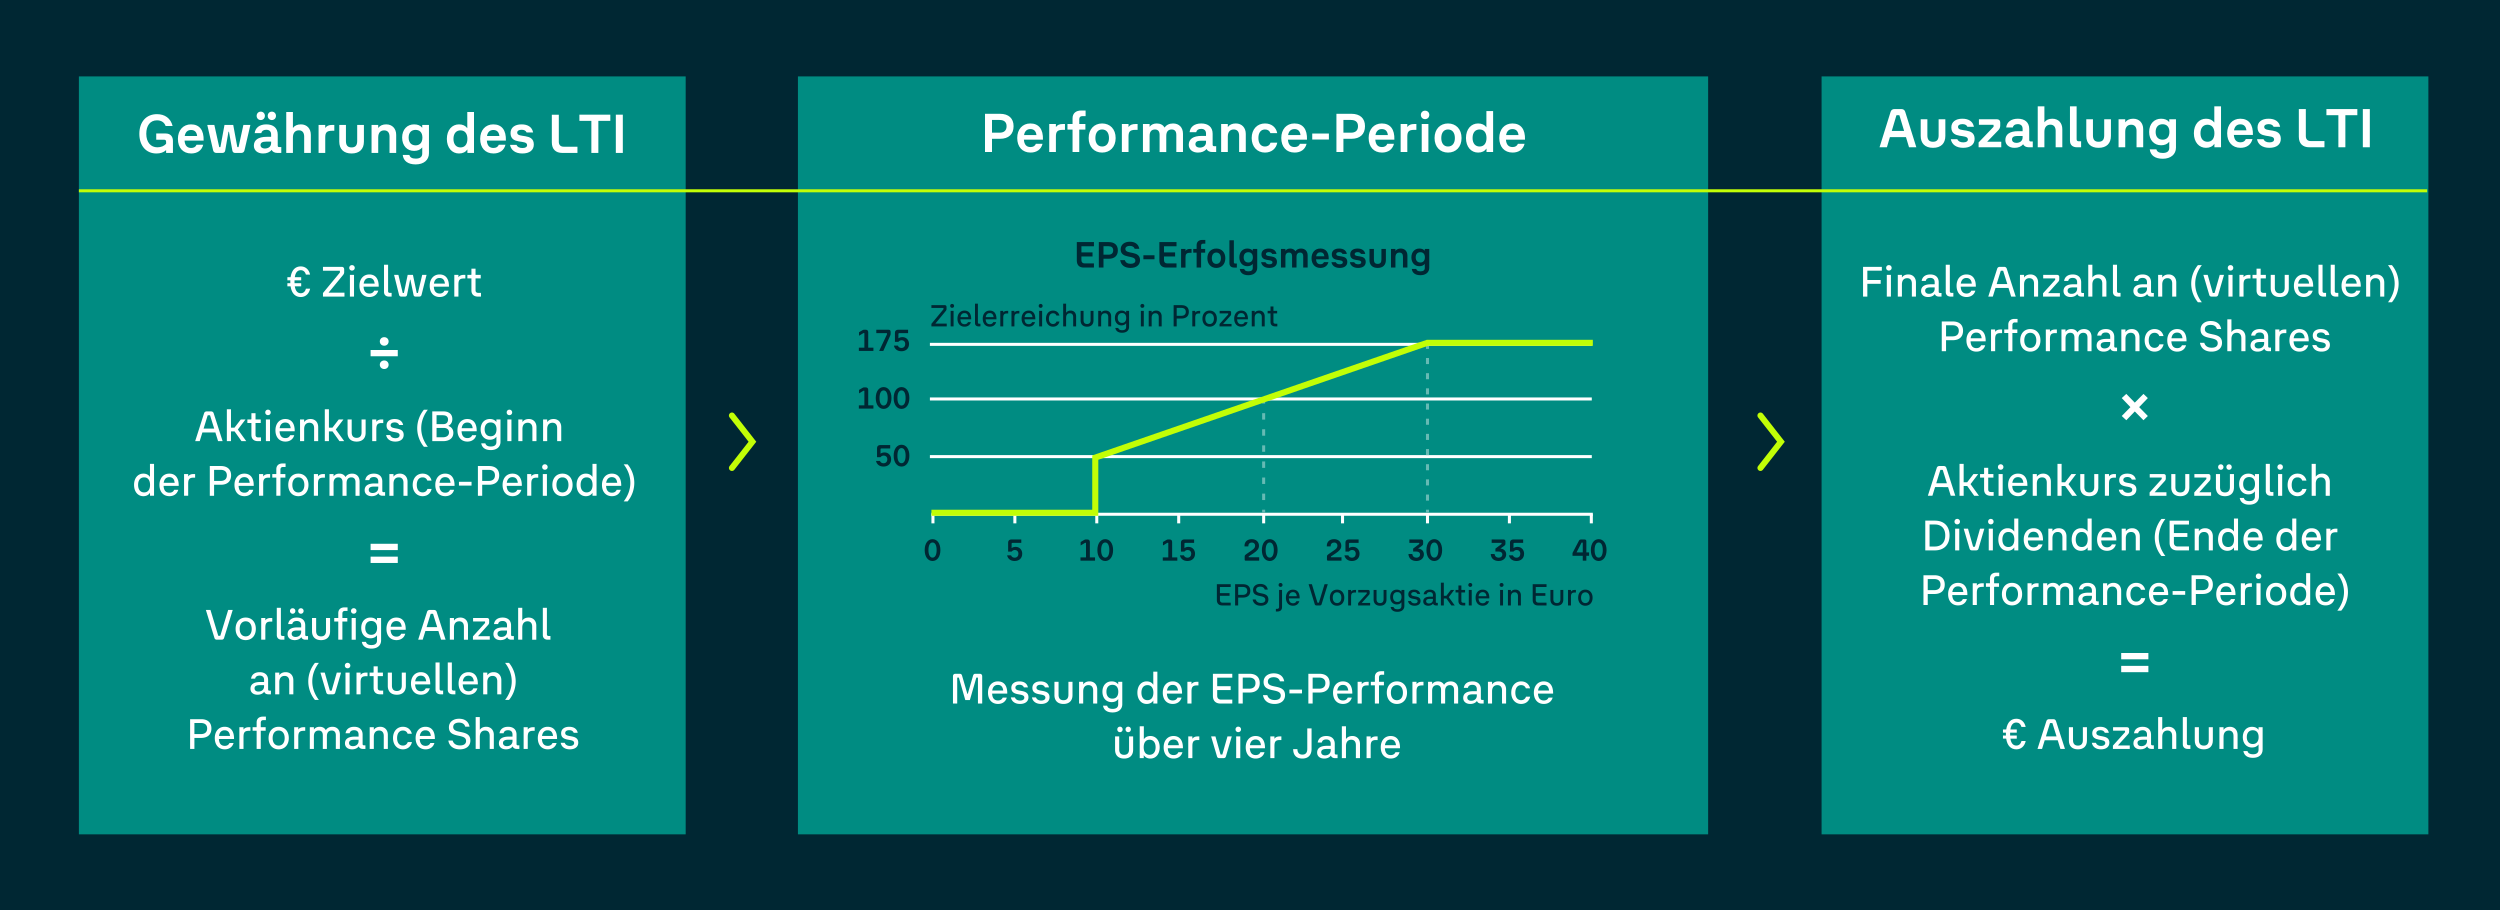
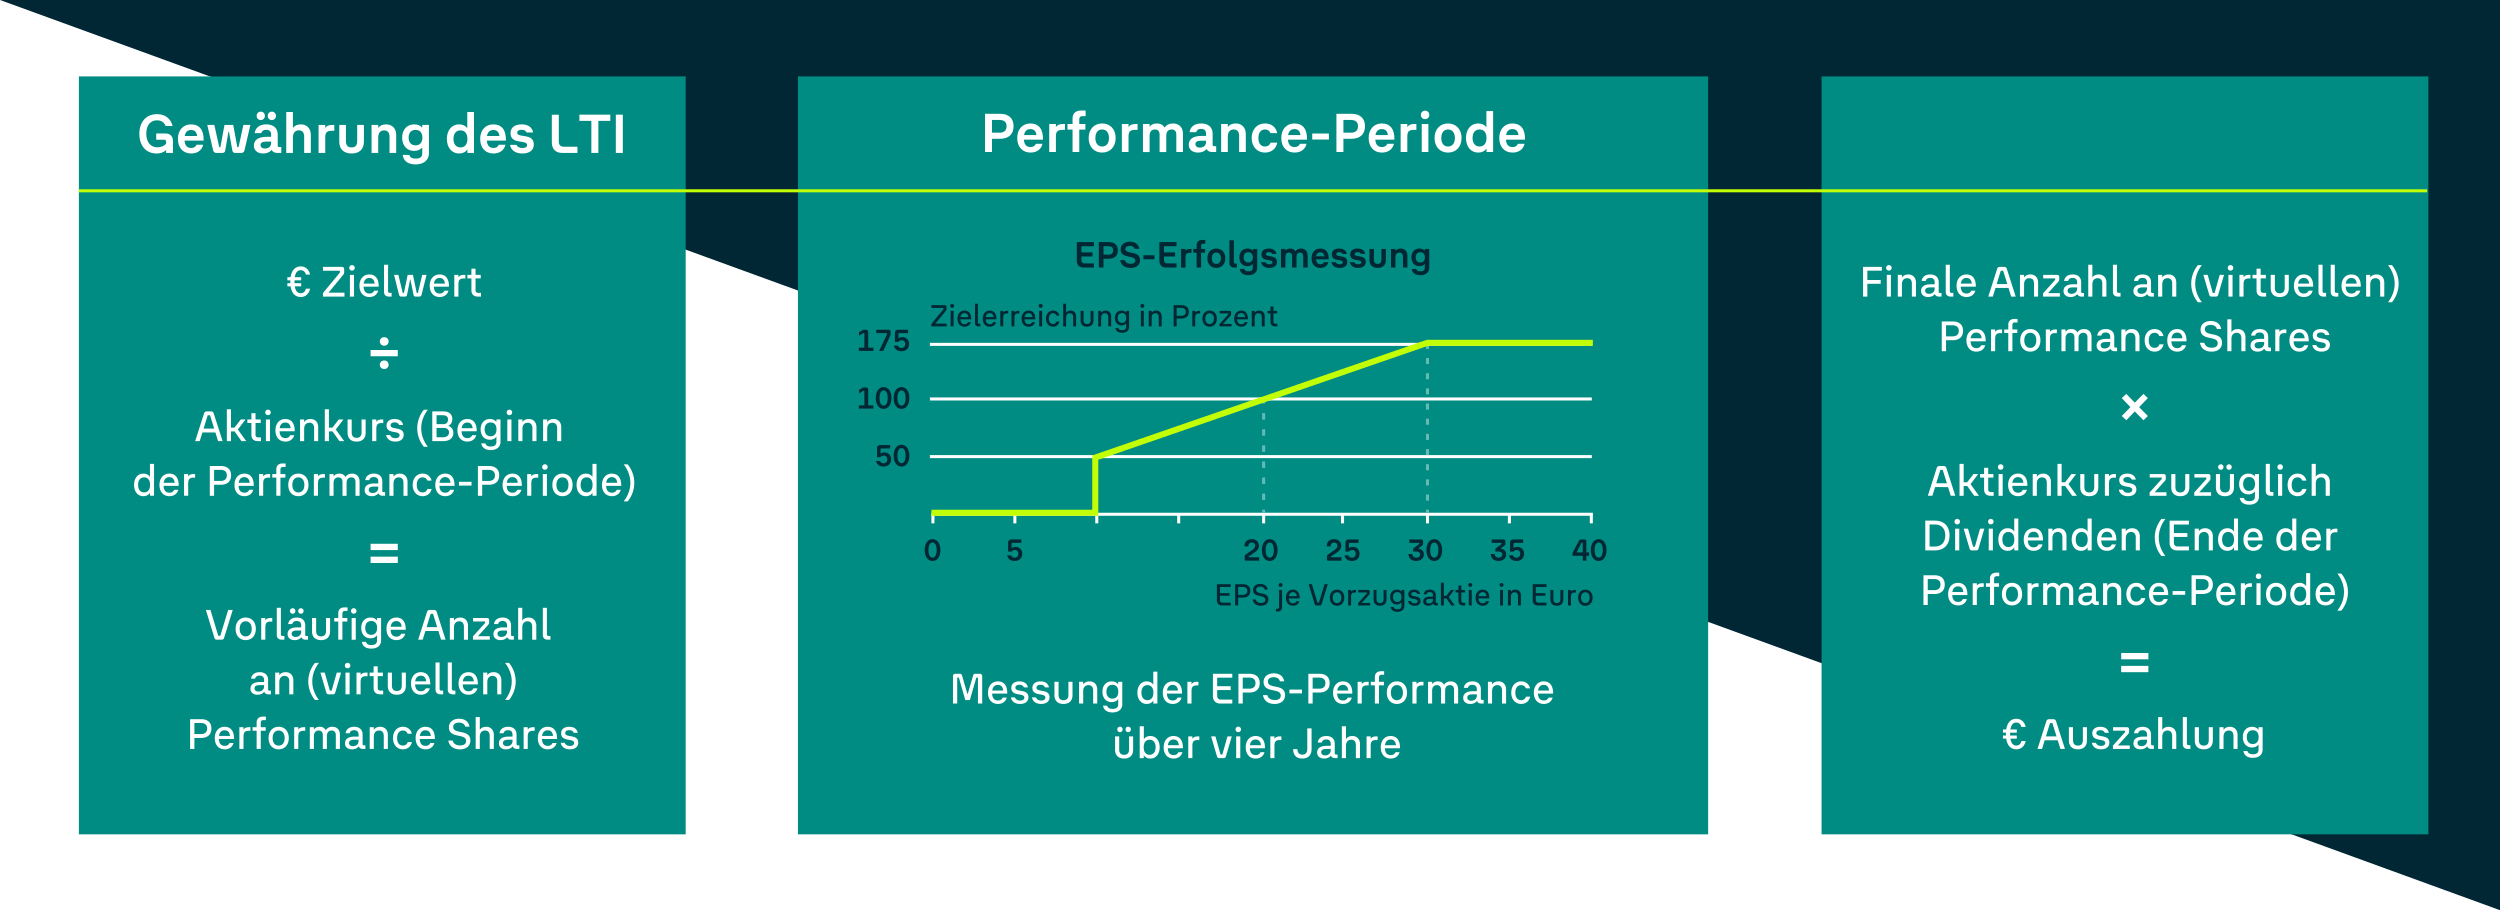
<svg xmlns="http://www.w3.org/2000/svg" width="824" height="300" viewBox="0 0 824 300">
-   <path fill="#002733" d="M0 0h824v300H0z" />
-   <path fill="none" stroke="#C2FE06" stroke-width="2" stroke-linecap="round" d="M241.247 154.234l6.753-8.636-6.753-8.637M580.247 154.234l6.753-8.636-6.753-8.637" />
+   <path fill="#002733" d="M0 0h824v300z" />
  <path fill="#008C82" d="M26 25.185h200V275H26zM263 25.185h300V275H263zM600.392 25.185h200V275h-200z" />
  <path fill="none" d="M101.258 160.65h1.725v24.986h-1.725z" />
  <path fill="none" stroke="#C2FE06" stroke-miterlimit="10" d="M26 62.886h774" />
  <path fill="none" stroke="#FFF" stroke-miterlimit="10" d="M306.495 150.5h218.16zM306.495 113.5h218.16zM306.495 131.5h218.16zM525 169.5H307" />
  <path fill="#FFF" d="M524 169.5h1v3h-1z" />
  <g fill="#002733">
    <path d="M293.717 151.393c0 1.46-1 2.389-2.508 2.389-1.36 0-2.24-.73-2.48-1.868h1.3c.2.53.65.78 1.2.78.75 0 1.239-.54 1.239-1.33 0-.74-.48-1.21-1.17-1.21-.429 0-.83.19-1.089.54h-1.14v-3.028c0-.63.46-.98 1.05-.98h3.288v1.12H290.5c-.13 0-.28.07-.28.3v1.42c.35-.262.82-.401 1.34-.401 1.279 0 2.158.98 2.158 2.268zM294.55 150.194c0-2.169 1.04-3.607 2.589-3.607 1.55 0 2.589 1.438 2.589 3.607 0 2.15-1.04 3.588-2.59 3.588-1.548 0-2.587-1.438-2.587-3.588zm3.938 0c0-1.57-.49-2.509-1.35-2.509s-1.348.94-1.348 2.51c0 1.549.49 2.478 1.349 2.478s1.35-.93 1.35-2.479z" />
  </g>
  <g fill="#002733">
    <path d="M286.168 114.592h1.709v1.079h-4.798v-1.08h1.82v-4.717c0-.06-.04-.1-.1-.1h-.2l-1.46.89v-1.16l1.15-.67c.18-.1.32-.16.52-.16h.51c.54 0 .849.29.849.85v5.068zM289.76 115.67l2.578-5.447v-.38c0-.029-.03-.05-.05-.05h-3.458v-1.118h4.027c.44 0 .69.24.69.699v.76c0 .2-.07.32-.26.77l-2.148 4.767h-1.38zM299.616 113.382c0 1.46-.999 2.388-2.508 2.388-1.359 0-2.239-.73-2.48-1.868h1.3c.2.53.65.78 1.2.78.75 0 1.24-.54 1.24-1.33 0-.74-.48-1.21-1.17-1.21-.43 0-.83.19-1.09.54h-1.14v-3.028c0-.63.46-.98 1.05-.98h3.289v1.12h-2.909c-.13 0-.28.07-.28.3v1.42c.35-.261.82-.4 1.34-.4 1.28 0 2.158.979 2.158 2.268z" />
  </g>
  <g fill="#002733">
    <path d="M286.168 133.597h1.709v1.08h-4.798v-1.08h1.82v-4.717c0-.06-.04-.1-.1-.1h-.2l-1.46.89v-1.16l1.15-.67c.18-.1.32-.16.52-.16h.51c.54 0 .849.29.849.85v5.067zM288.65 131.188c0-2.169 1.04-3.607 2.588-3.607 1.55 0 2.59 1.438 2.59 3.607 0 2.15-1.04 3.588-2.59 3.588-1.549 0-2.588-1.438-2.588-3.588zm3.938 0c0-1.57-.49-2.509-1.35-2.509s-1.348.94-1.348 2.51c0 1.55.489 2.478 1.348 2.478s1.35-.929 1.35-2.479zM294.55 131.188c0-2.169 1.039-3.607 2.588-3.607 1.55 0 2.589 1.438 2.589 3.607 0 2.15-1.04 3.588-2.59 3.588-1.548 0-2.587-1.438-2.587-3.588zm3.937 0c0-1.57-.49-2.509-1.35-2.509s-1.348.94-1.348 2.51c0 1.55.49 2.478 1.349 2.478s1.35-.929 1.35-2.479z" />
  </g>
  <path fill="#002733" d="M304.776 181.315c0-2.169 1.04-3.607 2.588-3.607 1.55 0 2.59 1.438 2.59 3.607 0 2.15-1.04 3.588-2.59 3.588-1.549 0-2.588-1.438-2.588-3.588zm3.938 0c0-1.57-.49-2.509-1.35-2.509s-1.348.94-1.348 2.51c0 1.549.489 2.478 1.348 2.478s1.35-.929 1.35-2.479z" />
  <g fill="#002733">
-     <path d="M359.215 183.724h1.709v1.08h-4.798v-1.08h1.82v-4.717c0-.06-.04-.1-.1-.1h-.2l-1.46.89v-1.16l1.15-.67c.18-.1.32-.16.52-.16h.51c.538 0 .849.29.849.85v5.067zM361.697 181.315c0-2.169 1.04-3.607 2.588-3.607 1.55 0 2.589 1.438 2.589 3.607 0 2.15-1.039 3.588-2.589 3.588-1.549 0-2.588-1.438-2.588-3.588zm3.938 0c0-1.57-.49-2.509-1.35-2.509s-1.348.94-1.348 2.51c0 1.549.489 2.478 1.348 2.478s1.35-.929 1.35-2.479z" />
-   </g>
+     </g>
  <path fill="#002733" d="M336.926 182.514c0 1.46-1 2.39-2.508 2.39-1.36 0-2.24-.73-2.48-1.87h1.3c.2.53.65.78 1.2.78.75 0 1.239-.54 1.239-1.329 0-.74-.48-1.21-1.17-1.21-.429 0-.83.19-1.089.54h-1.14v-3.028c0-.63.46-.98 1.05-.98h3.288v1.12h-2.908c-.13 0-.28.07-.28.3v1.42c.35-.261.82-.401 1.34-.401 1.279 0 2.158.98 2.158 2.268z" />
  <g fill="#002733">
-     <path d="M386.338 183.724h1.709v1.08h-4.797v-1.08h1.818v-4.717c0-.06-.039-.1-.1-.1h-.198l-1.46.89v-1.16l1.149-.67c.18-.1.32-.16.52-.16h.51c.538 0 .849.29.849.85v5.067zM393.887 182.514c0 1.46-.998 2.39-2.508 2.39-1.36 0-2.238-.73-2.479-1.87h1.3c.2.53.65.78 1.198.78.75 0 1.24-.54 1.24-1.329 0-.74-.48-1.21-1.17-1.21-.429 0-.83.19-1.09.54h-1.138v-3.028c0-.63.46-.98 1.05-.98h3.288v1.12h-2.908c-.13 0-.281.07-.281.3v1.42c.351-.261.82-.401 1.34-.401 1.279 0 2.158.98 2.158 2.268z" />
-   </g>
+     </g>
  <g fill="#002733">
    <path d="M410.534 184.803c-.17 0-.29-.11-.29-.29v-1.1c0-.359.21-.559.52-.758l1.819-1.26c.69-.47 1.11-.869 1.11-1.529 0-.68-.45-1.049-1.08-1.049-.72 0-1.19.47-1.17 1.269h-1.258c-.061-1.559.959-2.378 2.418-2.378 1.42 0 2.359.94 2.359 2.188 0 1.06-.69 1.71-1.87 2.5l-1.529 1.008v.22c0 .03.03.05.05.05h3.418v1.13h-4.497zM415.915 181.315c0-2.169 1.04-3.607 2.588-3.607 1.55 0 2.589 1.438 2.589 3.607 0 2.15-1.04 3.588-2.59 3.588-1.548 0-2.587-1.438-2.587-3.588zm3.938 0c0-1.57-.49-2.509-1.35-2.509s-1.349.94-1.349 2.51c0 1.549.49 2.478 1.349 2.478s1.35-.929 1.35-2.479z" />
  </g>
  <g fill="#002733">
    <path d="M437.657 184.803c-.17 0-.29-.11-.29-.29v-1.1c0-.359.21-.559.52-.758l1.82-1.26c.689-.47 1.108-.869 1.108-1.529 0-.68-.45-1.049-1.079-1.049-.72 0-1.19.47-1.17 1.269h-1.258c-.06-1.559.959-2.378 2.418-2.378 1.42 0 2.359.94 2.359 2.188 0 1.06-.69 1.71-1.87 2.5l-1.528 1.008v.22c0 .03.03.05.05.05h3.417v1.13h-4.497zM448.104 182.514c0 1.46-.999 2.39-2.507 2.39-1.36 0-2.24-.73-2.48-1.87h1.3c.2.53.65.78 1.2.78.75 0 1.238-.54 1.238-1.329 0-.74-.479-1.21-1.168-1.21-.43 0-.83.19-1.09.54h-1.14v-3.028c0-.63.46-.98 1.05-.98h3.288v1.12h-2.908c-.13 0-.28.07-.28.3v1.42c.35-.261.82-.401 1.34-.401 1.279 0 2.157.98 2.157 2.268z" />
  </g>
  <g fill="#002733">
    <path d="M467.396 180.805c1.19.08 1.92.86 1.92 1.94 0 1.24-1.04 2.158-2.468 2.158-1.55 0-2.55-.82-2.63-2.308h1.27c.09.76.56 1.22 1.36 1.22.749 0 1.209-.43 1.209-1.07 0-.57-.45-.95-1.19-.95h-1.1v-.969l2.02-1.53v-.32c0-.029-.04-.05-.05-.05h-3.209v-1.119h3.899c.39 0 .64.24.64.66v.76c0 .32-.181.53-.54.779l-1.13.8zM470.15 181.315c0-2.169 1.038-3.607 2.587-3.607 1.55 0 2.59 1.438 2.59 3.607 0 2.15-1.04 3.588-2.59 3.588-1.549 0-2.588-1.438-2.588-3.588zm3.937 0c0-1.57-.49-2.509-1.35-2.509s-1.348.94-1.348 2.51c0 1.549.489 2.478 1.348 2.478s1.35-.929 1.35-2.479z" />
  </g>
  <g fill="#002733">
    <path d="M494.52 180.805c1.189.08 1.92.86 1.92 1.94 0 1.24-1.04 2.158-2.47 2.158-1.548 0-2.548-.82-2.628-2.308h1.27c.09.76.56 1.22 1.359 1.22.75 0 1.209-.43 1.209-1.07 0-.57-.45-.95-1.19-.95h-1.1v-.969l2.02-1.53v-.32c0-.029-.039-.05-.05-.05h-3.208v-1.119h3.899c.388 0 .638.24.638.66v.76c0 .32-.18.53-.539.779l-1.13.8zM502.34 182.514c0 1.46-1 2.39-2.508 2.39-1.36 0-2.24-.73-2.48-1.87h1.3c.2.53.649.78 1.2.78.75 0 1.238-.54 1.238-1.329 0-.74-.479-1.21-1.168-1.21-.43 0-.83.19-1.09.54h-1.14v-3.028c0-.63.46-.98 1.05-.98h3.287v1.12h-2.908c-.129 0-.28.07-.28.3v1.42c.35-.261.821-.401 1.34-.401 1.28 0 2.159.98 2.159 2.268z" />
  </g>
  <g fill="#002733">
    <path d="M523.757 182.075v1.11h-.9v1.618h-1.178v-1.619h-3.38v-.92l2.1-4.017c.16-.33.43-.44.78-.44h1.079c.37 0 .6.21.6.59v3.678h.899zm-4.127 0h2.049v-3.188c0-.03-.02-.05-.06-.05h-.25c-.06 0-.1.02-.121.08l-1.618 3.158zM524.34 181.315c0-2.169 1.04-3.607 2.589-3.607 1.55 0 2.589 1.438 2.589 3.607 0 2.15-1.04 3.588-2.59 3.588-1.548 0-2.587-1.438-2.587-3.588zm3.938 0c0-1.57-.49-2.509-1.35-2.509s-1.348.94-1.348 2.51c0 1.549.49 2.478 1.349 2.478s1.35-.929 1.35-2.479z" />
  </g>
  <g fill="none" stroke="#66BAB4" stroke-miterlimit="10">
    <path d="M416.5 169v-1" />
    <path stroke-dasharray="2.121,3.182" d="M416.5 164.818v-30.227" />
    <path d="M416.5 133v-1" />
  </g>
  <g fill="none" stroke="#66BAB4" stroke-miterlimit="10">
    <path d="M470.5 169v-1" />
    <path stroke-dasharray="2,3" d="M470.5 165v-48.5" />
    <path d="M470.5 115v-1" />
  </g>
  <path fill="#FFF" d="M497 169.5h1v3h-1zM470 169.5h1v3h-1zM442 169.5h1v3h-1zM416 169.5h1v3h-1zM388 169.5h1v3h-1zM361 169.5h1v3h-1zM334 169.5h1v3h-1zM307 169.5h1v3h-1z" />
  <path fill="none" stroke="#C2FE06" stroke-width="2" stroke-miterlimit="10" d="M307 169h54v-18.179L470.43 113H525" />
  <g>
    <g fill="#FFF">
      <path d="M54.625 43.999c1.477 0 2.377.936 2.377 2.449v3.961H54.75v-.937c-.81.775-1.871 1.117-3.186 1.117-3.332 0-5.636-2.467-5.636-6.482 0-3.89 2.232-6.482 5.816-6.482 2.557 0 4.52 1.333 5.149 3.907h-2.305c-.414-1.224-1.477-1.872-2.844-1.872-2.232 0-3.53 1.71-3.53 4.429 0 2.863 1.53 4.465 3.638 4.465 1.242 0 2.27-.414 2.898-1.206v-.576c0-.522-.197-.72-.684-.72h-2.574v-2.053h3.133zM67.117 46.34h-6.285c.127 1.656.865 2.43 2.197 2.43.846 0 1.477-.36 1.746-1.062h2.198c-.452 1.854-1.928 2.88-3.944 2.88-2.7 0-4.392-1.871-4.392-4.806 0-2.863 1.728-4.79 4.32-4.79 2.826 0 4.268 1.927 4.16 5.348zm-6.23-1.513h4.088c-.163-1.368-.866-1.98-2-1.98s-1.873.665-2.088 1.98zM71.344 50.409c-.612 0-.973-.342-1.098-.847l-1.928-8.39h2.325l1.601 7.256c.018.054.055.073.108.073h.199c.054 0 .09-.036.107-.091l1.332-7.237h2.881l1.334 7.237c.018.055.053.09.108.09h.214c.055 0 .092-.018.11-.072l1.584-7.255h2.304l-1.945 8.39c-.125.575-.557.846-1.08.846h-1.998c-.504 0-.828-.27-.918-.774l-1.117-6.212h-.162l-1.08 6.212c-.09.54-.45.774-.954.774h-1.927zM92.713 48.482v1.927h-1.297c-.955 0-1.604-.397-1.89-1.008-.631.81-1.622 1.188-2.827 1.188-1.82 0-3.025-1.044-3.025-2.557 0-1.908 1.459-2.935 4.23-2.935h1.46v-.755c0-1.027-.577-1.568-1.585-1.568-.937 0-1.494.38-1.656 1.099h-2.18c.217-1.746 1.567-2.881 3.854-2.881 2.305 0 3.744 1.206 3.744 3.385v3.637c0 .306.182.468.451.468h.72zm-8.121-10.299c0-.792.576-1.386 1.35-1.386.792 0 1.369.594 1.369 1.386s-.577 1.387-1.37 1.387c-.773 0-1.35-.595-1.35-1.387zm4.771 8.967v-.469h-1.71c-1.135 0-1.784.343-1.784 1.135 0 .702.559 1.135 1.406 1.135 1.243 0 2.088-.667 2.088-1.8zm-1.117-8.967c0-.792.576-1.386 1.352-1.386.79 0 1.367.594 1.367 1.386s-.576 1.387-1.367 1.387c-.776 0-1.352-.595-1.352-1.387zM102.45 44.431v5.978h-2.196v-5.401c0-1.315-.631-2.053-1.729-2.053-1.117 0-1.98.702-1.98 2.358v5.096h-2.197V36.905h2.197v5.275c.557-.792 1.457-1.188 2.629-1.188 1.998 0 3.275 1.404 3.275 3.44zM110.19 41.173v1.925h-.739c-1.873 0-2.25.703-2.25 2.234v5.077h-2.197v-9.236h2.197v1.007c.45-.702 1.188-1.007 2.34-1.007h.648zM111.824 46.664v-5.491h2.197v5.329c0 1.386.56 2.089 1.856 2.089 1.295 0 1.853-.703 1.853-2.09v-5.328h2.215v5.49c0 2.45-1.422 3.926-4.068 3.926-2.629 0-4.053-1.477-4.053-3.925zM130.584 44.431v5.978h-2.197v-5.401c0-1.315-.647-2.036-1.764-2.036-1.098 0-1.963.667-1.963 2.324v5.113h-2.197v-9.236h2.197v1.007c.559-.792 1.46-1.188 2.647-1.188 1.98 0 3.277 1.404 3.277 3.44zM139.17 41.173h2.215v9.362c0 2.215-1.729 3.655-4.377 3.655-2.52 0-4.033-1.116-4.266-3.115h2.196c.181.81.9 1.207 2.107 1.207 1.387 0 2.125-.559 2.125-1.675v-2.016c-.594.738-1.477 1.152-2.701 1.152-2.25 0-3.926-1.692-3.926-4.394 0-2.682 1.676-4.357 3.926-4.357 1.224 0 2.107.378 2.7 1.116v-.935zm.053 4.176c0-1.692-.9-2.539-2.25-2.539-1.37 0-2.287.865-2.287 2.54s.918 2.556 2.287 2.556c1.35 0 2.25-.864 2.25-2.557zM154.02 36.905h2.212V50.41h-2.177v-1.152c-.594.864-1.512 1.332-2.774 1.332-2.285 0-3.996-1.855-3.996-4.807 0-2.936 1.711-4.79 3.996-4.79 1.225 0 2.143.433 2.739 1.26v-5.347zm.035 8.877c0-1.837-.883-2.81-2.287-2.81-1.368 0-2.305.973-2.305 2.81 0 1.818.937 2.809 2.305 2.809 1.404 0 2.287-.973 2.287-2.809zM166.746 46.34h-6.285c.127 1.656.865 2.43 2.197 2.43.846 0 1.477-.36 1.746-1.062h2.198c-.452 1.854-1.928 2.88-3.944 2.88-2.701 0-4.392-1.871-4.392-4.806 0-2.863 1.728-4.79 4.32-4.79 2.826 0 4.268 1.927 4.16 5.348zm-6.23-1.513h4.088c-.163-1.368-.866-1.98-2-1.98s-1.874.665-2.088 1.98zM168.092 47.744h2.16c.271.702.973 1.045 1.963 1.045.972 0 1.514-.36 1.514-.955 0-1.998-5.458.036-5.458-3.979 0-1.8 1.387-2.863 3.64-2.863 2.142 0 3.491.954 3.798 2.665h-2.143c-.252-.576-.793-.883-1.62-.883-.901 0-1.477.324-1.477.937 0 1.944 5.474-.054 5.474 3.925 0 1.855-1.404 2.953-3.78 2.953-2.27 0-3.747-1.08-4.071-2.845zM185.355 50.409c-2.214 0-3.474-1.242-3.474-3.493v-9.11h2.305v8.912c0 1.062.593 1.638 1.619 1.638h4.52v2.053h-4.97zM201.162 37.805v2.035h-3.943v10.569h-2.305v-10.57h-3.943v-2.034h10.191zM202.977 50.409V37.805h2.304V50.41h-2.304z" />
    </g>
    <g fill="#FFF">
      <path d="M329.592 37.506c2.863 0 4.483 1.494 4.483 4.087 0 2.646-1.62 4.159-4.483 4.159h-2.63v4.357h-2.304V37.506h4.934zm-.162 6.23c1.512 0 2.34-.72 2.34-2.143 0-1.369-.828-2.053-2.34-2.053h-2.467v4.195h2.467zM343.759 46.04h-6.284c.126 1.656.864 2.43 2.196 2.43.847 0 1.476-.36 1.747-1.062h2.196c-.45 1.854-1.926 2.88-3.943 2.88-2.7 0-4.393-1.871-4.393-4.806 0-2.863 1.729-4.79 4.32-4.79 2.828 0 4.268 1.927 4.16 5.348zm-6.23-1.513h4.087c-.162-1.368-.865-1.98-1.999-1.98-1.135 0-1.873.666-2.089 1.98zM351.012 40.873v1.926h-.739c-1.872 0-2.25.702-2.25 2.233v5.077h-2.197v-9.236h2.197v1.008c.45-.703 1.189-1.008 2.341-1.008h.648zM356.753 38.28c-.666 0-1.026.323-1.026 1.008v1.585h2.016v1.854h-2.016v7.382h-2.215v-7.382h-1.674v-1.854h1.674v-1.856c0-1.728 1.152-2.591 2.863-2.591h1.44v1.854h-1.062zM358.821 45.5c0-2.935 1.837-4.808 4.43-4.808 2.646 0 4.466 1.873 4.466 4.808 0 2.917-1.82 4.789-4.466 4.789-2.593 0-4.43-1.872-4.43-4.79zm6.699 0c0-1.782-.865-2.827-2.269-2.827-1.368 0-2.215 1.045-2.215 2.827 0 1.746.847 2.79 2.215 2.79 1.404 0 2.269-1.044 2.269-2.79zM374.951 40.873v1.926h-.738c-1.872 0-2.25.702-2.25 2.233v5.077h-2.197v-9.236h2.197v1.008c.45-.703 1.188-1.008 2.34-1.008h.648zM389.911 44.095v6.014h-2.196v-5.672c0-1.134-.505-1.764-1.513-1.764-1.062 0-1.8.612-1.8 2.088v5.348h-2.197v-5.672c0-1.134-.504-1.764-1.513-1.764-1.044 0-1.782.594-1.782 2.088v5.348h-2.197v-9.236h2.197v.918c.522-.738 1.332-1.099 2.376-1.099 1.189 0 2.071.504 2.575 1.35.559-.846 1.513-1.35 2.773-1.35 2.053 0 3.277 1.368 3.277 3.403zM400.854 48.182v1.927h-1.296c-.954 0-1.603-.396-1.891-1.008-.63.81-1.62 1.188-2.826 1.188-1.82 0-3.026-1.044-3.026-2.557 0-1.908 1.46-2.934 4.232-2.934h1.458v-.756c0-1.027-.576-1.568-1.584-1.568-.937 0-1.494.38-1.656 1.099h-2.18c.217-1.746 1.567-2.88 3.853-2.88 2.305 0 3.746 1.205 3.746 3.384v3.638c0 .305.18.467.45.467h.72zm-3.35-1.332v-.468h-1.71c-1.134 0-1.782.342-1.782 1.134 0 .703.558 1.135 1.405 1.135 1.242 0 2.088-.667 2.088-1.8zM410.61 44.132v5.977h-2.197v-5.401c0-1.315-.647-2.035-1.765-2.035-1.097 0-1.961.667-1.961 2.323v5.113h-2.198v-9.236h2.198v1.008c.557-.792 1.458-1.189 2.646-1.189 1.98 0 3.277 1.404 3.277 3.44zM412.552 45.5c0-2.935 1.854-4.808 4.375-4.808 2.16 0 3.655 1.225 4.05 3.188h-2.25c-.27-.775-.864-1.207-1.783-1.207-1.35 0-2.178 1.026-2.178 2.827 0 1.782.828 2.79 2.178 2.79.9 0 1.55-.432 1.837-1.278h2.215c-.378 2.017-1.945 3.277-4.07 3.277-2.52 0-4.374-1.89-4.374-4.79zM430.788 46.04h-6.284c.126 1.656.864 2.43 2.196 2.43.847 0 1.477-.36 1.747-1.062h2.197c-.45 1.854-1.927 2.88-3.944 2.88-2.7 0-4.392-1.871-4.392-4.806 0-2.863 1.728-4.79 4.32-4.79 2.827 0 4.268 1.927 4.16 5.348zm-6.23-1.513h4.088c-.163-1.368-.866-1.98-2-1.98s-1.873.666-2.088 1.98zM432.513 45.986v-1.963h5.492v1.963h-5.492zM445.42 37.506c2.863 0 4.483 1.494 4.483 4.087 0 2.646-1.62 4.159-4.483 4.159h-2.629v4.357h-2.305V37.506h4.934zm-.162 6.23c1.513 0 2.34-.72 2.34-2.143 0-1.369-.827-2.053-2.34-2.053h-2.467v4.195h2.467zM459.587 46.04h-6.284c.126 1.656.864 2.43 2.196 2.43.847 0 1.477-.36 1.747-1.062h2.196c-.45 1.854-1.926 2.88-3.943 2.88-2.7 0-4.393-1.871-4.393-4.806 0-2.863 1.729-4.79 4.32-4.79 2.828 0 4.268 1.927 4.16 5.348zm-6.23-1.513h4.087c-.162-1.368-.865-1.98-1.999-1.98-1.134 0-1.873.666-2.089 1.98zM466.839 40.873v1.926h-.738c-1.872 0-2.25.702-2.25 2.233v5.077h-2.198v-9.236h2.198v1.008c.45-.703 1.188-1.008 2.34-1.008h.648zM468.313 37.865c0-.792.595-1.386 1.387-1.386.81 0 1.404.594 1.404 1.386 0 .81-.593 1.405-1.404 1.405-.792 0-1.387-.594-1.387-1.405zm.289 12.244v-9.236h2.197v9.236h-2.197zM472.831 45.5c0-2.935 1.837-4.808 4.43-4.808 2.646 0 4.466 1.873 4.466 4.808 0 2.917-1.82 4.789-4.466 4.789-2.593 0-4.43-1.872-4.43-4.79zm6.698 0c0-1.782-.864-2.827-2.268-2.827-1.368 0-2.215 1.045-2.215 2.827 0 1.746.847 2.79 2.215 2.79 1.404 0 2.268-1.044 2.268-2.79zM489.916 36.605h2.214V50.11h-2.179v-1.152c-.594.864-1.512 1.332-2.772 1.332-2.287 0-3.997-1.855-3.997-4.807 0-2.935 1.71-4.79 3.997-4.79 1.224 0 2.142.433 2.737 1.26v-5.347zm.035 8.877c0-1.837-.882-2.81-2.286-2.81-1.368 0-2.305.973-2.305 2.81 0 1.819.937 2.809 2.305 2.809 1.404 0 2.286-.973 2.286-2.809zM502.643 46.04h-6.285c.126 1.656.865 2.43 2.197 2.43.846 0 1.476-.36 1.747-1.062h2.196c-.45 1.854-1.927 2.88-3.943 2.88-2.7 0-4.394-1.871-4.394-4.806 0-2.863 1.729-4.79 4.322-4.79 2.827 0 4.267 1.927 4.16 5.348zm-6.23-1.513h4.086c-.161-1.368-.863-1.98-1.998-1.98s-1.873.666-2.089 1.98z" />
    </g>
    <g fill="#FFF">
-       <path d="M629.215 48.546l-1.008-3.349h-5.294l-.99 3.349h-2.43l3.654-11.703c.18-.577.613-.9 1.296-.9h2.215c.631 0 1.099.269 1.297.9l3.673 11.703h-2.413zm-5.69-5.384h4.07l-1.53-5.096c-.02-.035-.054-.09-.109-.09h-.81c-.072 0-.09.055-.108.09l-1.513 5.096zM633.064 44.8v-5.49h2.198v5.328c0 1.387.557 2.09 1.854 2.09 1.296 0 1.855-.703 1.855-2.09V39.31h2.215v5.492c0 2.449-1.423 3.924-4.07 3.924-2.629 0-4.052-1.475-4.052-3.924zM642.982 45.88h2.16c.271.703.973 1.046 1.963 1.046.973 0 1.513-.36 1.513-.956 0-1.998-5.456.037-5.456-3.978 0-1.8 1.387-2.863 3.638-2.863 2.142 0 3.492.954 3.799 2.665h-2.143c-.252-.576-.792-.882-1.621-.882-.9 0-1.476.323-1.476.935 0 1.946 5.474-.053 5.474 3.926 0 1.855-1.404 2.952-3.781 2.952-2.269 0-3.745-1.08-4.07-2.844zM654.97 46.709h4.646v1.837h-7.472v-1.603l4.933-5.15v-.575c0-.054-.036-.09-.072-.09h-4.753v-1.819h5.905c.702 0 1.116.396 1.116 1.008v1.099c0 .612-.215 1.116-.755 1.638l-3.547 3.655zM670.003 46.619v1.927h-1.297c-.954 0-1.602-.397-1.89-1.01-.63.811-1.62 1.19-2.827 1.19-1.82 0-3.025-1.045-3.025-2.557 0-1.908 1.459-2.935 4.231-2.935h1.458v-.756c0-1.026-.576-1.566-1.584-1.566-.936 0-1.494.378-1.656 1.098h-2.179c.216-1.747 1.567-2.881 3.853-2.881 2.305 0 3.745 1.207 3.745 3.384v3.638c0 .306.18.468.45.468h.72zm-3.35-1.332v-.469h-1.71c-1.134 0-1.783.343-1.783 1.135 0 .702.559 1.135 1.405 1.135 1.243 0 2.088-.667 2.088-1.801zM679.74 42.568v5.978h-2.196v-5.402c0-1.314-.63-2.052-1.729-2.052-1.116 0-1.98.702-1.98 2.358v5.096h-2.197V35.042h2.197v5.275c.558-.792 1.458-1.188 2.629-1.188 1.998 0 3.276 1.404 3.276 3.44zM684.635 48.546c-1.494 0-2.376-.739-2.376-2.197V35.042h2.196v10.857c0 .522.27.666.774.666h.703v1.98h-1.297zM687.64 44.8v-5.49h2.197v5.328c0 1.387.558 2.09 1.854 2.09s1.855-.703 1.855-2.09V39.31h2.215v5.492c0 2.449-1.423 3.924-4.07 3.924-2.629 0-4.051-1.475-4.051-3.924zM706.398 42.568v5.978h-2.197v-5.402c0-1.314-.647-2.035-1.764-2.035-1.098 0-1.962.666-1.962 2.323v5.114h-2.198v-9.237h2.198v1.008c.557-.792 1.458-1.188 2.646-1.188 1.98 0 3.277 1.404 3.277 3.44zM714.983 39.31h2.215v9.362c0 2.214-1.728 3.655-4.376 3.655-2.52 0-4.033-1.116-4.266-3.115h2.196c.18.81.9 1.206 2.106 1.206 1.387 0 2.125-.558 2.125-1.674v-2.017c-.593.739-1.476 1.153-2.7 1.153-2.25 0-3.926-1.693-3.926-4.394 0-2.683 1.675-4.357 3.925-4.357 1.225 0 2.108.378 2.701 1.116v-.936zm.054 4.176c0-1.692-.9-2.539-2.25-2.539-1.369 0-2.287.864-2.287 2.54s.918 2.556 2.287 2.556c1.35 0 2.25-.865 2.25-2.557zM729.834 35.042h2.214v13.504h-2.179v-1.153c-.594.865-1.512 1.332-2.772 1.332-2.287 0-3.997-1.854-3.997-4.806 0-2.936 1.71-4.79 3.997-4.79 1.224 0 2.142.432 2.737 1.26v-5.347zm.035 8.877c0-1.837-.882-2.81-2.286-2.81-1.368 0-2.305.973-2.305 2.81 0 1.818.937 2.808 2.305 2.808 1.404 0 2.286-.972 2.286-2.808zM742.56 44.476h-6.285c.126 1.657.865 2.431 2.197 2.431.846 0 1.476-.36 1.747-1.062h2.196c-.45 1.854-1.927 2.88-3.943 2.88-2.7 0-4.393-1.872-4.393-4.806 0-2.864 1.729-4.79 4.32-4.79 2.828 0 4.268 1.926 4.16 5.347zm-6.23-1.512h4.087c-.162-1.369-.865-1.98-1.999-1.98-1.135 0-1.873.665-2.089 1.98zM743.907 45.88h2.16c.27.703.973 1.046 1.963 1.046.973 0 1.513-.36 1.513-.956 0-1.998-5.456.037-5.456-3.978 0-1.8 1.387-2.863 3.638-2.863 2.142 0 3.493.954 3.798 2.665h-2.142c-.252-.576-.792-.882-1.62-.882-.9 0-1.477.323-1.477.935 0 1.946 5.474-.053 5.474 3.926 0 1.855-1.405 2.952-3.781 2.952-2.269 0-3.746-1.08-4.07-2.844zM761.17 48.546c-2.215 0-3.475-1.243-3.475-3.493v-9.11H760v8.911c0 1.063.594 1.639 1.62 1.639h4.52v2.053h-4.97zM776.976 35.942v2.034h-3.944v10.57h-2.304v-10.57h-3.944v-2.034h10.192zM778.79 48.546V35.942h2.305v12.604h-2.305z" />
-     </g>
+       </g>
    <g fill="#FFF">
      <path d="M102.214 95.152c-.364 1.723-1.541 2.745-3.068 2.745-1.779 0-3.011-1.134-3.362-3.53H94.72v-1.022h.98c-.013-.154-.013-.308-.013-.462 0-.168 0-.336.013-.49h-.98v-1.037h1.064c.378-2.508 1.695-3.544 3.362-3.544 1.513 0 2.69.994 3.054 2.69h-1.387c-.252-.952-.869-1.443-1.667-1.443-.966 0-1.723.588-1.975 2.297h2.101v1.036h-2.199v.49c0 .155 0 .31.014.463h2.185v1.023h-2.101c.267 1.68 1.009 2.283 1.975 2.283.84 0 1.443-.547 1.681-1.499h1.387zM108.287 96.469h5.252v1.289h-7.088V96.58l5.575-6.737v-.547c0-.042-.027-.07-.069-.07h-5.506v-1.275h6.164c.518 0 .826.295.826.854v.925c0 .267-.097.588-.378.925l-4.776 5.813zM115.118 88.289c0-.519.378-.911.897-.911.517 0 .91.392.91.91s-.393.897-.91.897a.869.869 0 01-.897-.896zm.21 9.469v-7.159h1.359v7.159h-1.359zM124.823 94.494h-4.987c.07 1.513.743 2.255 1.934 2.255.742 0 1.289-.322 1.554-.952h1.345c-.364 1.33-1.442 2.1-2.913 2.1-2.004 0-3.278-1.442-3.278-3.712 0-2.226 1.302-3.725 3.236-3.725 2.072 0 3.151 1.457 3.11 4.034zm-4.959-1.009h3.628c-.14-1.26-.742-1.863-1.778-1.863-1.009 0-1.667.63-1.85 1.863zM128.209 97.758c-1.009 0-1.639-.561-1.639-1.541v-8.965h1.344v8.726c0 .407.238.56.63.56h.533v1.22h-.868zM132.282 97.758c-.406 0-.658-.21-.757-.588l-1.638-6.57h1.428l1.415 5.91c.014.043.042.057.084.057h.239c.042 0 .07-.014.084-.07l1.232-5.898h1.737l1.233 5.898c.014.056.042.07.084.07h.265c.042 0 .057-.014.07-.056l1.402-5.912h1.429l-1.64 6.57c-.097.407-.391.589-.756.589h-1.218c-.365 0-.603-.197-.673-.561l-1.036-5.028h-.098l-1.009 5.028c-.07.364-.308.56-.686.56h-1.19zM147.979 94.494h-4.987c.07 1.513.742 2.255 1.933 2.255.742 0 1.289-.322 1.554-.952h1.345c-.364 1.33-1.442 2.1-2.913 2.1-2.004 0-3.278-1.442-3.278-3.712 0-2.226 1.303-3.725 3.236-3.725 2.072 0 3.152 1.457 3.11 4.034zm-4.96-1.009h3.628c-.14-1.26-.742-1.863-1.778-1.863-1.009 0-1.667.63-1.85 1.863zM153.38 90.6v1.19h-.517c-1.443 0-1.765.602-1.765 2.046v3.922h-1.359v-7.159h1.359v.8c.336-.533.924-.8 1.765-.8h.518zM158.533 96.525v1.233h-1.009c-1.33 0-2.142-.715-2.142-2.06v-3.936h-1.331V90.6h1.177c.112 0 .154-.042.154-.168v-1.89h1.358v2.058h1.71v1.163h-1.71v3.88c0 .659.35.883.939.883h.854z" />
    </g>
    <g fill="#FFF">
      <path d="M71.877 145.405l-.883-2.857h-4.286l-.882 2.857h-1.499l2.928-9.161c.126-.42.433-.645.91-.645h1.345c.462 0 .784.183.925.645l2.941 9.161h-1.499zm-4.776-4.132h3.502l-1.345-4.314c-.014-.057-.057-.084-.112-.084h-.603c-.056 0-.098.027-.111.084l-1.331 4.314zM79.604 145.405l-2.297-3.222H76.13v3.222H74.77V134.9h1.359v6.052h1.163l2.073-2.704h1.555l-2.522 3.32 2.774 3.838h-1.57zM86.016 144.173v1.232h-1.01c-1.33 0-2.142-.715-2.142-2.06v-3.935h-1.33v-1.163h1.176c.112 0 .154-.042.154-.168v-1.89h1.359v2.058h1.709v1.163h-1.71v3.88c0 .658.351.883.94.883h.854zM87.428 135.936c0-.518.378-.91.896-.91s.91.392.91.91-.392.897-.91.897a.869.869 0 01-.896-.897zm.21 9.47v-7.16h1.358v7.16h-1.358zM97.133 142.141h-4.987c.07 1.513.743 2.255 1.933 2.255.742 0 1.29-.322 1.555-.952h1.345c-.365 1.331-1.443 2.1-2.914 2.1-2.003 0-3.278-1.442-3.278-3.711 0-2.227 1.303-3.726 3.236-3.726 2.073 0 3.152 1.457 3.11 4.034zm-4.96-1.008h3.629c-.14-1.261-.742-1.864-1.779-1.864-1.008 0-1.667.631-1.85 1.864zM104.875 140.768v4.637h-1.345v-4.3c0-1.135-.56-1.765-1.54-1.765-.968 0-1.738.588-1.738 2.073v3.992h-1.358v-7.158h1.358v.883c.448-.687 1.177-1.023 2.115-1.023 1.486 0 2.508 1.051 2.508 2.661zM111.887 145.405l-2.297-3.222h-1.177v3.222h-1.358V134.9h1.358v6.052h1.163l2.073-2.704h1.555l-2.521 3.32 2.773 3.838h-1.57zM114.559 142.632v-4.385h1.359v4.287c0 1.148.546 1.778 1.625 1.778 1.078 0 1.625-.63 1.625-1.778v-4.287h1.345v4.385c0 1.82-1.066 2.913-2.97 2.913-1.919 0-2.984-1.092-2.984-2.913zM126.32 138.247v1.191h-.517c-1.444 0-1.766.602-1.766 2.045v3.922h-1.358v-7.158h1.358v.799c.336-.533.925-.8 1.766-.8h.517zM127.27 143.387h1.332c.238.673.854 1.038 1.722 1.038.855 0 1.373-.365 1.373-.967 0-1.723-4.286-.224-4.286-3.207 0-1.331 1.023-2.144 2.661-2.144 1.555 0 2.55.7 2.802 1.975h-1.331c-.21-.56-.715-.855-1.457-.855-.813 0-1.33.35-1.33.939 0 1.695 4.3.224 4.3 3.166 0 1.373-1.051 2.213-2.774 2.213-1.638 0-2.76-.798-3.011-2.158zM139.718 147.268a9.652 9.652 0 01-2.2-6.12c0-2.173.771-4.357 2.2-6.108h1.303c-1.387 1.82-2.186 3.908-2.186 6.107 0 2.213.799 4.3 2.186 6.121h-1.303zM149.423 142.66c0 1.68-1.233 2.745-3.39 2.745h-3.558V135.6h3.572c2.045 0 3.04.967 3.04 2.537 0 1.036-.491 1.834-1.345 2.24 1.065.35 1.68 1.15 1.68 2.284zm-3.544-5.8h-1.99v2.928h2.312c.91 0 1.47-.574 1.47-1.5 0-.965-.602-1.428-1.792-1.428zm.027 7.27c1.318 0 2.088-.588 2.088-1.61 0-.925-.673-1.485-1.75-1.485h-2.354v3.096h2.016zM157.122 142.141h-4.987c.07 1.513.743 2.255 1.933 2.255.743 0 1.29-.322 1.555-.952h1.345c-.364 1.331-1.443 2.1-2.913 2.1-2.004 0-3.279-1.442-3.279-3.711 0-2.227 1.303-3.726 3.237-3.726 2.072 0 3.151 1.457 3.11 4.034zm-4.959-1.008h3.628c-.14-1.261-.742-1.864-1.778-1.864-1.01 0-1.667.631-1.85 1.864zM163.617 138.247h1.345v7.368c0 1.723-1.26 2.731-3.208 2.731-1.807 0-2.9-.797-3.138-2.226h1.36c.181.7.784 1.05 1.793 1.05 1.176 0 1.848-.462 1.848-1.513v-1.736c-.462.658-1.162 1.022-2.17 1.022-1.794 0-3.027-1.36-3.027-3.432 0-2.06 1.233-3.404 3.026-3.404.994 0 1.71.35 2.171.994v-.854zm.029 3.264c0-1.471-.729-2.269-1.934-2.269-1.219 0-1.975.84-1.975 2.269 0 1.43.756 2.283 1.975 2.283 1.205 0 1.934-.812 1.934-2.283zM167.003 135.936c0-.518.378-.91.896-.91s.91.392.91.91-.392.897-.91.897a.869.869 0 01-.896-.897zm.21 9.47v-7.16h1.358v7.16h-1.358zM176.82 140.768v4.637h-1.345v-4.3c0-1.135-.56-1.765-1.541-1.765-.967 0-1.738.588-1.738 2.073v3.992h-1.358v-7.158h1.358v.883c.449-.687 1.177-1.023 2.116-1.023 1.485 0 2.507 1.051 2.507 2.661zM184.981 140.768v4.637h-1.344v-4.3c0-1.135-.56-1.765-1.541-1.765-.967 0-1.738.588-1.738 2.073v3.992H179v-7.158h1.358v.883c.449-.687 1.177-1.023 2.116-1.023 1.485 0 2.507 1.051 2.507 2.661zM49.427 152.9h1.344v10.505h-1.33v-.994c-.449.714-1.191 1.134-2.2 1.134-1.806 0-3.054-1.485-3.054-3.726 0-2.227 1.248-3.712 3.054-3.712 1.009 0 1.724.393 2.186 1.107v-4.315zm.028 6.92c0-1.584-.728-2.48-1.947-2.48-1.233 0-1.99.924-1.99 2.48s.757 2.479 1.99 2.479c1.219 0 1.947-.897 1.947-2.48zM58.905 160.141h-4.987c.07 1.513.743 2.255 1.934 2.255.742 0 1.289-.322 1.554-.952h1.345c-.364 1.331-1.442 2.1-2.913 2.1-2.004 0-3.278-1.442-3.278-3.711 0-2.227 1.302-3.726 3.236-3.726 2.072 0 3.151 1.457 3.11 4.034zm-4.959-1.008h3.628c-.14-1.261-.742-1.864-1.778-1.864-1.009 0-1.667.631-1.85 1.864zM64.308 156.247v1.191h-.519c-1.442 0-1.765.602-1.765 2.045v3.922h-1.358v-7.158h1.358v.799c.336-.533.925-.8 1.765-.8h.519zM72.764 153.6c2.17 0 3.404 1.107 3.404 3.068 0 1.988-1.233 3.11-3.404 3.11h-2.2v3.627H69.15V153.6h3.615zm-.084 4.916c1.33 0 2.087-.63 2.087-1.848 0-1.192-.756-1.808-2.087-1.808h-2.116v3.656h2.116zM83.629 160.141h-4.986c.069 1.513.742 2.255 1.932 2.255.742 0 1.29-.322 1.555-.952h1.345c-.365 1.331-1.443 2.1-2.913 2.1-2.004 0-3.279-1.442-3.279-3.711 0-2.227 1.303-3.726 3.237-3.726 2.072 0 3.15 1.457 3.109 4.034zm-4.96-1.008h3.629c-.14-1.261-.742-1.864-1.778-1.864-1.01 0-1.667.631-1.85 1.864zM89.032 156.247v1.191h-.518c-1.443 0-1.765.602-1.765 2.045v3.922h-1.358v-7.158h1.358v.799c.336-.533.925-.8 1.765-.8h.518zM93.273 153.922c-.518 0-.84.28-.84.882v1.443h1.625v1.163h-1.625v5.995h-1.359v-5.995h-1.33v-1.163h1.33v-1.569c0-1.26.826-1.918 2.031-1.918h1.023v1.162h-.855zM95.008 159.833c0-2.269 1.345-3.726 3.32-3.726 1.988 0 3.348 1.457 3.348 3.726 0 2.241-1.36 3.712-3.348 3.712-1.975 0-3.32-1.471-3.32-3.712zm5.308 0c0-1.555-.77-2.493-1.988-2.493-1.205 0-1.975.938-1.975 2.493 0 1.54.77 2.48 1.975 2.48 1.219 0 1.988-.94 1.988-2.48zM107.092 156.247v1.191h-.518c-1.443 0-1.765.602-1.765 2.045v3.922h-1.359v-7.158h1.359v.799c.336-.533.924-.8 1.765-.8h.518zM118.519 158.67v4.735h-1.345v-4.496c0-.995-.462-1.57-1.359-1.57s-1.583.548-1.583 1.892v4.174h-1.344v-4.496c0-.995-.462-1.57-1.359-1.57-.883 0-1.583.548-1.583 1.892v4.174h-1.344v-7.158h1.344v.785c.42-.63 1.078-.925 1.92-.925.951 0 1.638.42 2.016 1.12.434-.727 1.191-1.12 2.185-1.12 1.513 0 2.452 1.036 2.452 2.564zM126.93 162.215v1.19h-.854c-.7 0-1.19-.336-1.345-.854-.49.672-1.274.994-2.226.994-1.401 0-2.312-.784-2.312-1.975 0-1.47 1.12-2.227 3.264-2.227h1.219v-.687c0-.924-.547-1.414-1.444-1.414-.854 0-1.344.322-1.498 1.009h-1.344c.181-1.303 1.162-2.144 2.842-2.144 1.71 0 2.774.925 2.774 2.577v3.138c0 .238.169.393.392.393h.533zm-2.254-1.43v-.405h-1.387c-1.148 0-1.75.322-1.75 1.064 0 .645.49 1.05 1.26 1.05 1.12 0 1.877-.672 1.877-1.708zM134.323 158.768v4.637h-1.344v-4.3c0-1.135-.561-1.765-1.542-1.765-.966 0-1.737.588-1.737 2.073v3.992h-1.358v-7.158h1.358v.883c.448-.687 1.177-1.023 2.115-1.023 1.486 0 2.508 1.051 2.508 2.661zM136.027 159.833c0-2.255 1.373-3.726 3.25-3.726 1.555 0 2.62.897 2.955 2.297h-1.386c-.252-.686-.784-1.064-1.555-1.064-1.177 0-1.919.91-1.919 2.493 0 1.57.742 2.466 1.919 2.466.77 0 1.345-.407 1.597-1.149h1.373c-.323 1.485-1.457 2.395-2.984 2.395-1.877 0-3.25-1.485-3.25-3.712zM149.82 160.141h-4.986c.07 1.513.742 2.255 1.933 2.255.742 0 1.289-.322 1.554-.952h1.345c-.364 1.331-1.442 2.1-2.913 2.1-2.004 0-3.278-1.442-3.278-3.711 0-2.227 1.302-3.726 3.236-3.726 2.072 0 3.151 1.457 3.11 4.034zm-4.959-1.008h3.628c-.14-1.261-.742-1.864-1.778-1.864-1.009 0-1.667.631-1.85 1.864zM151.273 160.057v-1.247h4.147v1.247h-4.147zM161.13 153.6c2.172 0 3.405 1.107 3.405 3.068 0 1.988-1.233 3.11-3.404 3.11h-2.2v3.627h-1.414V153.6h3.614zm-.083 4.916c1.33 0 2.087-.63 2.087-1.848 0-1.192-.756-1.808-2.087-1.808h-2.115v3.656h2.115zM171.996 160.141h-4.986c.07 1.513.742 2.255 1.932 2.255.743 0 1.29-.322 1.555-.952h1.345c-.364 1.331-1.443 2.1-2.913 2.1-2.004 0-3.279-1.442-3.279-3.711 0-2.227 1.303-3.726 3.237-3.726 2.072 0 3.151 1.457 3.11 4.034zm-4.959-1.008h3.628c-.14-1.261-.742-1.864-1.778-1.864-1.01 0-1.667.631-1.85 1.864zM177.4 156.247v1.191h-.52c-1.442 0-1.764.602-1.764 2.045v3.922h-1.358v-7.158h1.358v.799c.336-.533.925-.8 1.765-.8h.518zM178.7 153.936c0-.518.377-.91.896-.91.517 0 .91.392.91.91s-.393.897-.91.897a.869.869 0 01-.897-.897zm.21 9.47v-7.16h1.358v7.16h-1.359zM182.059 159.833c0-2.269 1.344-3.726 3.32-3.726 1.988 0 3.348 1.457 3.348 3.726 0 2.241-1.36 3.712-3.348 3.712-1.976 0-3.32-1.471-3.32-3.712zm5.308 0c0-1.555-.77-2.493-1.988-2.493-1.205 0-1.976.938-1.976 2.493 0 1.54.77 2.48 1.976 2.48 1.219 0 1.988-.94 1.988-2.48zM195.277 152.9h1.345v10.505h-1.331v-.994c-.448.714-1.19 1.134-2.2 1.134-1.806 0-3.052-1.485-3.052-3.726 0-2.227 1.246-3.712 3.053-3.712 1.009 0 1.723.393 2.185 1.107v-4.315zm.029 6.92c0-1.584-.729-2.48-1.948-2.48-1.232 0-1.989.924-1.989 2.48s.757 2.479 1.99 2.479c1.218 0 1.947-.897 1.947-2.48zM204.756 160.141h-4.986c.069 1.513.742 2.255 1.932 2.255.742 0 1.29-.322 1.555-.952h1.345c-.365 1.331-1.443 2.1-2.914 2.1-2.003 0-3.278-1.442-3.278-3.711 0-2.227 1.303-3.726 3.236-3.726 2.073 0 3.152 1.457 3.11 4.034zm-4.96-1.008h3.629c-.14-1.261-.742-1.864-1.779-1.864-1.008 0-1.667.631-1.85 1.864zM205.563 165.268c1.402-1.82 2.2-3.908 2.2-6.12 0-2.2-.798-4.288-2.2-6.108h1.303a9.64 9.64 0 012.2 6.107c0 2.198-.771 4.398-2.2 6.121h-1.303z" />
    </g>
    <path fill="#FFF" d="M122.146 117.43v-2.08h8.961v2.08h-8.96zm5.942-4.9c0 .82-.621 1.42-1.442 1.42-.84 0-1.46-.6-1.46-1.42 0-.8.62-1.4 1.46-1.4.82 0 1.442.6 1.442 1.4zm-2.902 7.701c0-.82.62-1.42 1.46-1.42.82 0 1.442.6 1.442 1.42 0 .8-.621 1.4-1.442 1.4-.84 0-1.46-.6-1.46-1.4z" />
    <g fill="#FFF">
      <path d="M71.497 210.845c-.406 0-.7-.182-.812-.561l-2.83-9.245h1.513l2.549 8.447c.015.056.057.084.112.084h.477c.056 0 .098-.028.126-.084l2.577-8.447h1.499l-2.857 9.245c-.126.393-.407.56-.813.56h-1.54zM77.655 207.272c0-2.268 1.345-3.725 3.32-3.725 1.989 0 3.348 1.457 3.348 3.725 0 2.241-1.36 3.712-3.347 3.712-1.976 0-3.32-1.47-3.32-3.712zm5.309 0c0-1.554-.77-2.493-1.988-2.493-1.205 0-1.976.939-1.976 2.493 0 1.541.77 2.48 1.976 2.48 1.218 0 1.988-.939 1.988-2.48zM89.74 203.686v1.192h-.52c-1.442 0-1.764.601-1.764 2.045v3.922h-1.358v-7.159h1.358v.8c.336-.533.925-.8 1.765-.8h.518zM92.874 210.845c-1.009 0-1.64-.561-1.64-1.542v-8.964h1.346v8.726c0 .406.237.56.63.56h.532v1.22h-.868zM101.528 209.654v1.19h-.854c-.7 0-1.19-.335-1.345-.854-.49.673-1.274.994-2.226.994-1.402 0-2.312-.784-2.312-1.974 0-1.471 1.12-2.228 3.264-2.228h1.218v-.687c0-.923-.546-1.414-1.443-1.414-.854 0-1.345.323-1.498 1.01h-1.345c.182-1.304 1.162-2.144 2.843-2.144 1.71 0 2.774.924 2.774 2.577v3.138c0 .238.168.392.392.392h.532zm-5.953-8.278c0-.505.378-.897.883-.897.518 0 .896.392.896.897 0 .517-.378.91-.896.91-.505 0-.883-.393-.883-.91zm3.698 6.85v-.407h-1.386c-1.149 0-1.751.322-1.751 1.065 0 .644.49 1.05 1.26 1.05 1.12 0 1.877-.672 1.877-1.709zm-.98-6.85c0-.505.378-.897.882-.897.518 0 .896.392.896.897 0 .517-.378.91-.896.91-.504 0-.882-.393-.882-.91zM102.84 208.071v-4.385h1.36v4.287c0 1.149.546 1.779 1.625 1.779 1.078 0 1.625-.63 1.625-1.779v-4.287h1.345v4.385c0 1.821-1.066 2.913-2.97 2.913-1.919 0-2.984-1.092-2.984-2.913zM113.692 201.361c-.518 0-.84.28-.84.883v1.442h1.625v1.163h-1.625v5.996h-1.359v-5.996h-1.33v-1.163h1.33v-1.568c0-1.26.826-1.919 2.031-1.919h1.023v1.162h-.855zM115.693 201.376c0-.519.378-.911.897-.911.517 0 .91.392.91.91s-.393.897-.91.897a.869.869 0 01-.897-.896zm.21 9.469v-7.159h1.359v7.159h-1.359zM124.264 203.686h1.344v7.368c0 1.723-1.26 2.732-3.208 2.732-1.806 0-2.899-.798-3.137-2.227h1.36c.18.7.783 1.05 1.792 1.05 1.177 0 1.849-.462 1.849-1.513v-1.736c-.462.658-1.162 1.023-2.171 1.023-1.793 0-3.027-1.36-3.027-3.433 0-2.059 1.234-3.403 3.027-3.403.994 0 1.709.35 2.17.994v-.855zm.028 3.264c0-1.47-.729-2.269-1.934-2.269-1.218 0-1.974.84-1.974 2.269 0 1.43.756 2.283 1.974 2.283 1.205 0 1.934-.811 1.934-2.283zM133.728 207.58h-4.988c.07 1.514.743 2.256 1.934 2.256.742 0 1.289-.323 1.555-.952h1.344c-.364 1.33-1.442 2.1-2.913 2.1-2.004 0-3.278-1.442-3.278-3.712 0-2.226 1.303-3.725 3.236-3.725 2.072 0 3.152 1.457 3.11 4.034zm-4.96-1.008h3.628c-.14-1.26-.742-1.863-1.778-1.863-1.009 0-1.667.63-1.85 1.863zM145.376 210.845l-.882-2.858h-4.287l-.882 2.858h-1.499l2.928-9.162c.126-.42.434-.644.91-.644h1.345c.462 0 .784.182.925.644l2.941 9.162h-1.499zm-4.776-4.132h3.502l-1.345-4.315c-.014-.056-.056-.084-.112-.084h-.603c-.056 0-.098.028-.111.084l-1.331 4.315zM154.252 206.208v4.637h-1.345v-4.301c0-1.134-.56-1.765-1.54-1.765-.968 0-1.738.589-1.738 2.073v3.993h-1.358v-7.159h1.358v.883c.448-.686 1.177-1.022 2.115-1.022 1.485 0 2.508 1.05 2.508 2.66zM157.54 209.696h3.894v1.149h-5.548v-1.093l3.992-4.426v-.42c0-.043-.042-.07-.07-.07h-3.88v-1.15h4.552c.463 0 .743.253.743.687v.77c0 .365-.14.645-.434.939l-3.25 3.614zM169.371 209.654v1.19h-.854c-.7 0-1.19-.335-1.345-.854-.49.673-1.275.994-2.227.994-1.401 0-2.311-.784-2.311-1.974 0-1.471 1.12-2.228 3.263-2.228h1.22v-.687c0-.923-.548-1.414-1.444-1.414-.855 0-1.345.323-1.498 1.01h-1.345c.182-1.304 1.162-2.144 2.843-2.144 1.709 0 2.773.924 2.773 2.577v3.138c0 .238.17.392.393.392h.532zm-2.255-1.429v-.406h-1.387c-1.148 0-1.75.322-1.75 1.065 0 .644.49 1.05 1.26 1.05 1.12 0 1.877-.672 1.877-1.709zM176.764 206.208v4.637h-1.36v-4.301c0-1.134-.546-1.765-1.526-1.765-.967 0-1.737.603-1.737 2.073v3.993h-1.359v-10.506h1.359v4.23c.448-.686 1.176-1.022 2.115-1.022 1.485 0 2.508 1.05 2.508 2.66zM180.555 210.845c-1.01 0-1.639-.561-1.639-1.542v-8.964h1.344v8.726c0 .406.238.56.63.56h.533v1.22h-.868zM89.293 227.654v1.19h-.855c-.7 0-1.19-.335-1.344-.854-.49.673-1.275.994-2.227.994-1.401 0-2.311-.784-2.311-1.974 0-1.471 1.12-2.228 3.263-2.228h1.22v-.687c0-.923-.548-1.414-1.444-1.414-.855 0-1.345.323-1.498 1.01h-1.345c.182-1.304 1.162-2.144 2.843-2.144 1.709 0 2.773.924 2.773 2.577v3.138c0 .238.17.392.393.392h.532zm-2.255-1.429v-.406h-1.387c-1.148 0-1.75.322-1.75 1.065 0 .644.49 1.05 1.26 1.05 1.12 0 1.877-.672 1.877-1.709zM96.686 224.208v4.637H95.34v-4.301c0-1.134-.56-1.765-1.541-1.765-.967 0-1.737.589-1.737 2.073v3.993h-1.359v-7.159h1.359v.883c.448-.686 1.176-1.022 2.115-1.022 1.485 0 2.508 1.05 2.508 2.66zM103.809 230.708a9.652 9.652 0 01-2.2-6.121c0-2.172.77-4.357 2.2-6.108h1.302c-1.386 1.82-2.185 3.908-2.185 6.108 0 2.213.799 4.3 2.185 6.12h-1.302zM108.345 228.845c-.393 0-.673-.168-.784-.546l-1.948-6.613h1.429l1.667 5.911c.014.042.042.057.084.057h.448c.042 0 .07-.015.084-.057l1.68-5.91h1.416l-1.933 6.612c-.112.378-.392.546-.785.546h-1.358zM113.664 219.376c0-.519.378-.911.897-.911.517 0 .91.392.91.91s-.393.897-.91.897a.869.869 0 01-.897-.896zm.21 9.469v-7.159h1.358v7.159h-1.358zM121.14 221.686v1.192h-.517c-1.443 0-1.766.601-1.766 2.045v3.922H117.5v-7.159h1.358v.8c.336-.533.925-.8 1.766-.8h.518zM126.293 227.612v1.233h-1.009c-1.33 0-2.142-.715-2.142-2.06v-3.936h-1.331v-1.163h1.176c.113 0 .155-.042.155-.168v-1.89h1.358v2.058h1.709v1.163H124.5v3.88c0 .658.35.883.938.883h.855zM127.816 226.071v-4.385h1.36v4.287c0 1.149.546 1.779 1.625 1.779 1.078 0 1.625-.63 1.625-1.779v-4.287h1.345v4.385c0 1.821-1.066 2.913-2.97 2.913-1.92 0-2.985-1.092-2.985-2.913zM141.807 225.58h-4.987c.07 1.514.743 2.256 1.933 2.256.742 0 1.289-.323 1.555-.952h1.344c-.364 1.33-1.442 2.1-2.913 2.1-2.004 0-3.278-1.442-3.278-3.712 0-2.226 1.303-3.725 3.236-3.725 2.073 0 3.152 1.457 3.11 4.034zm-4.96-1.008h3.629c-.14-1.26-.743-1.863-1.779-1.863-1.009 0-1.667.63-1.85 1.863zM145.192 228.845c-1.008 0-1.64-.561-1.64-1.542v-8.964h1.346v8.726c0 .406.238.56.63.56h.533v1.22h-.869zM149.225 228.845c-1.01 0-1.64-.561-1.64-1.542v-8.964h1.345v8.726c0 .406.238.56.63.56h.533v1.22h-.868zM157.5 225.58h-4.986c.069 1.514.742 2.256 1.932 2.256.742 0 1.29-.323 1.555-.952h1.345c-.365 1.33-1.443 2.1-2.913 2.1-2.004 0-3.279-1.442-3.279-3.712 0-2.226 1.303-3.725 3.237-3.725 2.072 0 3.151 1.457 3.109 4.034zm-4.959-1.008h3.628c-.14-1.26-.742-1.863-1.778-1.863-1.01 0-1.667.63-1.85 1.863zM165.242 224.208v4.637h-1.345v-4.301c0-1.134-.56-1.765-1.54-1.765-.967 0-1.738.589-1.738 2.073v3.993h-1.358v-7.159h1.358v.883c.448-.686 1.177-1.022 2.115-1.022 1.486 0 2.508 1.05 2.508 2.66zM166.47 230.708c1.401-1.821 2.199-3.908 2.199-6.121 0-2.2-.798-4.287-2.2-6.108h1.303a9.64 9.64 0 012.2 6.108c0 2.198-.77 4.397-2.2 6.12h-1.302zM66.275 237.039c2.171 0 3.405 1.107 3.405 3.068 0 1.988-1.234 3.11-3.405 3.11h-2.199v3.628h-1.415v-9.806h3.614zm-.084 4.917c1.331 0 2.087-.63 2.087-1.849 0-1.191-.756-1.807-2.087-1.807h-2.115v3.656h2.115zM77.14 243.58h-4.986c.07 1.514.742 2.256 1.933 2.256.742 0 1.289-.323 1.555-.952h1.344c-.364 1.33-1.442 2.1-2.913 2.1-2.004 0-3.278-1.442-3.278-3.712 0-2.226 1.303-3.725 3.236-3.725 2.073 0 3.152 1.457 3.11 4.034zm-4.958-1.008h3.628c-.14-1.26-.743-1.863-1.779-1.863-1.009 0-1.667.63-1.85 1.863zM82.543 239.686v1.192h-.518c-1.443 0-1.765.601-1.765 2.045v3.922H78.9v-7.159h1.359v.8c.336-.533.925-.8 1.765-.8h.518zM86.785 237.361c-.518 0-.84.28-.84.883v1.442h1.624v1.163h-1.625v5.996h-1.358v-5.996h-1.331v-1.163h1.33v-1.568c0-1.26.827-1.919 2.032-1.919h1.023v1.162h-.855zM88.519 243.272c0-2.268 1.344-3.725 3.32-3.725 1.988 0 3.348 1.457 3.348 3.725 0 2.241-1.36 3.712-3.348 3.712-1.976 0-3.32-1.47-3.32-3.712zm5.308 0c0-1.554-.77-2.493-1.988-2.493-1.205 0-1.976.939-1.976 2.493 0 1.541.77 2.48 1.976 2.48 1.219 0 1.988-.939 1.988-2.48zM100.603 239.686v1.192h-.519c-1.442 0-1.765.601-1.765 2.045v3.922h-1.358v-7.159h1.358v.8c.336-.533.925-.8 1.765-.8h.519zM112.03 242.11v4.735h-1.344v-4.497c0-.995-.462-1.569-1.359-1.569s-1.583.547-1.583 1.892v4.174H106.4v-4.497c0-.995-.462-1.569-1.358-1.569-.883 0-1.583.547-1.583 1.892v4.174h-1.345v-7.159h1.345v.785c.42-.63 1.078-.924 1.919-.924.952 0 1.639.42 2.017 1.12.434-.728 1.191-1.12 2.185-1.12 1.513 0 2.451 1.036 2.451 2.563zM120.442 245.654v1.19h-.854c-.7 0-1.19-.335-1.345-.854-.49.673-1.274.994-2.226.994-1.402 0-2.312-.784-2.312-1.974 0-1.471 1.12-2.228 3.264-2.228h1.219v-.687c0-.923-.547-1.414-1.444-1.414-.854 0-1.345.323-1.498 1.01h-1.345c.182-1.304 1.162-2.144 2.843-2.144 1.71 0 2.774.924 2.774 2.577v3.138c0 .238.169.392.392.392h.532zm-2.254-1.429v-.406H116.8c-1.149 0-1.751.322-1.751 1.065 0 .644.49 1.05 1.26 1.05 1.12 0 1.877-.672 1.877-1.709zM127.834 242.208v4.637h-1.345v-4.301c0-1.134-.56-1.765-1.54-1.765-.968 0-1.738.589-1.738 2.073v3.993h-1.358v-7.159h1.358v.883c.448-.686 1.177-1.022 2.115-1.022 1.486 0 2.508 1.05 2.508 2.66zM129.538 243.272c0-2.255 1.373-3.725 3.25-3.725 1.555 0 2.62.896 2.955 2.297h-1.387c-.252-.687-.784-1.065-1.554-1.065-1.177 0-1.92.911-1.92 2.493 0 1.57.743 2.466 1.92 2.466.77 0 1.344-.406 1.596-1.148h1.373c-.322 1.484-1.457 2.394-2.983 2.394-1.877 0-3.25-1.484-3.25-3.712zM143.332 243.58h-4.986c.069 1.514.742 2.256 1.932 2.256.743 0 1.29-.323 1.555-.952h1.345c-.365 1.33-1.443 2.1-2.913 2.1-2.004 0-3.279-1.442-3.279-3.712 0-2.226 1.303-3.725 3.237-3.725 2.072 0 3.151 1.457 3.109 4.034zm-4.959-1.008h3.628c-.14-1.26-.742-1.863-1.778-1.863-1.01 0-1.667.63-1.85 1.863zM147.767 244.085h1.428c.294 1.05 1.135 1.611 2.451 1.611 1.261 0 1.976-.532 1.976-1.47 0-2.648-5.66-.659-5.66-4.498 0-1.722 1.374-2.829 3.335-2.829 1.974 0 3.165.967 3.46 2.62h-1.415c-.238-.897-.967-1.345-2.073-1.345-1.135 0-1.891.518-1.891 1.428 0 2.578 5.66.575 5.66 4.47 0 1.778-1.318 2.912-3.46 2.912-2.102 0-3.503-1.05-3.811-2.9zM162.764 242.208v4.637h-1.36v-4.301c0-1.134-.546-1.765-1.526-1.765-.967 0-1.737.603-1.737 2.073v3.993h-1.359v-10.506h1.359v4.23c.448-.686 1.176-1.022 2.115-1.022 1.485 0 2.508 1.05 2.508 2.66zM171.178 245.654v1.19h-.855c-.7 0-1.19-.335-1.344-.854-.49.673-1.275.994-2.227.994-1.401 0-2.312-.784-2.312-1.974 0-1.471 1.12-2.228 3.264-2.228h1.219v-.687c0-.923-.547-1.414-1.444-1.414-.854 0-1.344.323-1.498 1.01h-1.344c.181-1.304 1.162-2.144 2.842-2.144 1.71 0 2.774.924 2.774 2.577v3.138c0 .238.169.392.393.392h.532zm-2.255-1.429v-.406h-1.387c-1.148 0-1.75.322-1.75 1.065 0 .644.49 1.05 1.26 1.05 1.12 0 1.877-.672 1.877-1.709zM176.23 239.686v1.192h-.517c-1.443 0-1.766.601-1.766 2.045v3.922h-1.358v-7.159h1.358v.8c.336-.533.925-.8 1.766-.8h.517zM183.61 243.58h-4.987c.07 1.514.742 2.256 1.933 2.256.742 0 1.289-.323 1.554-.952h1.345c-.364 1.33-1.442 2.1-2.913 2.1-2.004 0-3.278-1.442-3.278-3.712 0-2.226 1.302-3.725 3.236-3.725 2.072 0 3.151 1.457 3.11 4.034zm-4.96-1.008h3.628c-.14-1.26-.742-1.863-1.778-1.863-1.009 0-1.667.63-1.85 1.863zM184.81 244.827h1.33c.239.673.855 1.037 1.723 1.037.855 0 1.373-.364 1.373-.967 0-1.722-4.286-.223-4.286-3.207 0-1.33 1.023-2.143 2.661-2.143 1.555 0 2.55.7 2.802 1.974h-1.331c-.21-.56-.715-.854-1.457-.854-.813 0-1.33.35-1.33.938 0 1.696 4.3.225 4.3 3.166 0 1.373-1.051 2.213-2.774 2.213-1.638 0-2.76-.798-3.011-2.157z" />
    </g>
    <path fill="#FFF" d="M122.146 181.31v-2.08h8.961v2.08h-8.96zm0 4.242v-2.082h8.961v2.082h-8.96z" />
    <g fill="#FFF">
      <path d="M314.098 231.883v-8.965c0-.546.307-.841.854-.841h1.373c.378 0 .644.169.77.616l1.75 6.01h.128l1.75-6.01c.127-.447.392-.616.77-.616h1.387c.547 0 .854.295.854.84v8.966h-1.4v-8.433c0-.07-.042-.112-.098-.112h-.434l-2.13 7.396h-1.512l-2.115-7.396h-.448c-.057 0-.099.042-.099.112v8.433h-1.4zM331.993 228.619h-4.986c.07 1.513.742 2.255 1.932 2.255.743 0 1.29-.322 1.555-.952h1.345c-.364 1.33-1.443 2.1-2.913 2.1-2.004 0-3.279-1.442-3.279-3.712 0-2.226 1.303-3.725 3.237-3.725 2.072 0 3.151 1.457 3.11 4.034zm-4.959-1.009h3.628c-.14-1.26-.742-1.863-1.778-1.863-1.009 0-1.667.63-1.85 1.863zM333.193 229.865h1.331c.239.673.855 1.037 1.723 1.037.855 0 1.373-.364 1.373-.967 0-1.722-4.286-.223-4.286-3.207 0-1.33 1.022-2.143 2.661-2.143 1.555 0 2.549.7 2.802 1.974h-1.331c-.21-.56-.715-.854-1.457-.854-.813 0-1.33.35-1.33.938 0 1.696 4.3.225 4.3 3.166 0 1.373-1.051 2.213-2.774 2.213-1.639 0-2.76-.798-3.012-2.157zM340.137 229.865h1.33c.24.673.855 1.037 1.723 1.037.855 0 1.373-.364 1.373-.967 0-1.722-4.286-.223-4.286-3.207 0-1.33 1.023-2.143 2.661-2.143 1.555 0 2.55.7 2.802 1.974h-1.33c-.21-.56-.716-.854-1.458-.854-.812 0-1.33.35-1.33.938 0 1.696 4.3.225 4.3 3.166 0 1.373-1.05 2.213-2.774 2.213-1.638 0-2.76-.798-3.011-2.157zM347.543 229.11v-4.386h1.36v4.288c0 1.148.545 1.778 1.624 1.778 1.078 0 1.625-.63 1.625-1.778v-4.288h1.345v4.385c0 1.821-1.065 2.913-2.97 2.913-1.919 0-2.984-1.092-2.984-2.913zM361.645 227.246v4.637H360.3v-4.301c0-1.134-.56-1.765-1.541-1.765-.967 0-1.738.589-1.738 2.073v3.993h-1.358v-7.159h1.358v.883c.449-.686 1.177-1.022 2.116-1.022 1.485 0 2.508 1.05 2.508 2.66zM368.56 224.724h1.344v7.369c0 1.722-1.26 2.731-3.208 2.731-1.806 0-2.9-.798-3.137-2.227h1.359c.182.7.784 1.05 1.793 1.05 1.177 0 1.849-.462 1.849-1.512v-1.737c-.462.658-1.163 1.023-2.171 1.023-1.793 0-3.027-1.36-3.027-3.433 0-2.059 1.234-3.403 3.027-3.403.994 0 1.709.35 2.17.994v-.855zm.028 3.264c0-1.47-.729-2.268-1.934-2.268-1.218 0-1.974.84-1.974 2.268 0 1.43.756 2.283 1.974 2.283 1.205 0 1.934-.811 1.934-2.283zM380.123 221.377h1.345v10.506h-1.331v-.995c-.449.714-1.19 1.134-2.2 1.134-1.806 0-3.053-1.484-3.053-3.725 0-2.228 1.247-3.712 3.054-3.712 1.008 0 1.723.392 2.185 1.106v-4.314zm.028 6.92c0-1.583-.728-2.48-1.947-2.48-1.232 0-1.99.925-1.99 2.48s.758 2.48 1.99 2.48c1.219 0 1.947-.897 1.947-2.48zM389.602 228.619h-4.988c.07 1.513.743 2.255 1.934 2.255.742 0 1.289-.322 1.555-.952h1.344c-.364 1.33-1.442 2.1-2.913 2.1-2.004 0-3.278-1.442-3.278-3.712 0-2.226 1.303-3.725 3.236-3.725 2.072 0 3.152 1.457 3.11 4.034zm-4.96-1.009h3.629c-.14-1.26-.743-1.863-1.779-1.863-1.009 0-1.667.63-1.85 1.863zM395.005 224.724v1.192h-.518c-1.443 0-1.765.601-1.765 2.045v3.922h-1.359v-7.159h1.359v.8c.336-.533.924-.8 1.765-.8h.518zM406.164 223.352h-4.973v2.83h4.44v1.26h-4.44v1.877c0 .799.463 1.275 1.234 1.275h3.74v1.289h-3.951c-1.527 0-2.437-.925-2.437-2.465v-7.341h6.387v1.275zM411.805 222.077c2.17 0 3.403 1.107 3.403 3.068 0 1.989-1.232 3.11-3.403 3.11h-2.2v3.628h-1.415v-9.806h3.615zm-.084 4.917c1.33 0 2.087-.63 2.087-1.849 0-1.191-.756-1.807-2.087-1.807h-2.116v3.656h2.116zM416.282 229.123h1.429c.294 1.05 1.135 1.611 2.451 1.611 1.26 0 1.976-.532 1.976-1.47 0-2.648-5.66-.659-5.66-4.498 0-1.722 1.374-2.829 3.335-2.829 1.974 0 3.165.967 3.46 2.62h-1.416c-.238-.897-.966-1.345-2.073-1.345-1.135 0-1.89.518-1.89 1.428 0 2.579 5.659.575 5.659 4.47 0 1.778-1.318 2.912-3.46 2.912-2.102 0-3.502-1.05-3.81-2.9zM424.99 228.535v-1.247h4.147v1.247h-4.147zM434.849 222.077c2.17 0 3.404 1.107 3.404 3.068 0 1.989-1.233 3.11-3.404 3.11h-2.2v3.628h-1.415v-9.806h3.615zm-.084 4.917c1.33 0 2.087-.63 2.087-1.849 0-1.191-.756-1.807-2.087-1.807h-2.116v3.656h2.116zM445.714 228.619h-4.986c.069 1.513.742 2.255 1.932 2.255.742 0 1.29-.322 1.555-.952h1.345c-.365 1.33-1.443 2.1-2.914 2.1-2.003 0-3.278-1.442-3.278-3.712 0-2.226 1.303-3.725 3.236-3.725 2.073 0 3.152 1.457 3.11 4.034zm-4.96-1.009h3.629c-.14-1.26-.742-1.863-1.779-1.863-1.008 0-1.666.63-1.85 1.863zM451.116 224.724v1.192h-.517c-1.444 0-1.766.601-1.766 2.045v3.922h-1.358v-7.159h1.358v.8c.336-.533.925-.8 1.766-.8h.517zM455.357 222.4c-.518 0-.84.28-.84.882v1.442h1.625v1.163h-1.625v5.996h-1.359v-5.996h-1.33v-1.163h1.33v-1.568c0-1.26.826-1.919 2.031-1.919h1.023v1.162h-.855zM457.092 228.31c0-2.268 1.345-3.725 3.32-3.725 1.988 0 3.348 1.457 3.348 3.725 0 2.242-1.36 3.712-3.348 3.712-1.975 0-3.32-1.47-3.32-3.712zm5.308 0c0-1.554-.77-2.493-1.988-2.493-1.205 0-1.975.939-1.975 2.493 0 1.541.77 2.48 1.975 2.48 1.219 0 1.988-.939 1.988-2.48zM469.176 224.724v1.192h-.519c-1.442 0-1.764.601-1.764 2.045v3.922h-1.359v-7.159h1.359v.8c.336-.533.924-.8 1.764-.8h.519zM480.603 227.148v4.735h-1.345v-4.496c0-.996-.462-1.57-1.359-1.57s-1.583.547-1.583 1.892v4.174h-1.344v-4.496c0-.996-.462-1.57-1.359-1.57-.883 0-1.583.547-1.583 1.892v4.174h-1.344v-7.159h1.344v.786c.42-.631 1.078-.925 1.92-.925.951 0 1.638.42 2.016 1.12.434-.728 1.191-1.12 2.185-1.12 1.513 0 2.452 1.036 2.452 2.563zM489.015 230.692v1.19h-.855c-.7 0-1.19-.335-1.345-.854-.49.673-1.274.994-2.226.994-1.402 0-2.312-.784-2.312-1.974 0-1.471 1.12-2.228 3.264-2.228h1.219v-.686c0-.924-.547-1.414-1.444-1.414-.854 0-1.344.322-1.498 1.008h-1.344c.181-1.302 1.162-2.143 2.842-2.143 1.71 0 2.774.925 2.774 2.577v3.138c0 .238.169.392.392.392h.533zm-2.255-1.429v-.406h-1.387c-1.148 0-1.75.322-1.75 1.065 0 .644.49 1.05 1.26 1.05 1.12 0 1.877-.672 1.877-1.709zM496.407 227.246v4.637h-1.344v-4.301c0-1.134-.561-1.765-1.542-1.765-.966 0-1.737.589-1.737 2.073v3.993h-1.358v-7.159h1.358v.883c.448-.686 1.177-1.022 2.115-1.022 1.486 0 2.508 1.05 2.508 2.66zM498.111 228.31c0-2.255 1.373-3.725 3.25-3.725 1.555 0 2.62.896 2.955 2.297h-1.386c-.252-.687-.784-1.065-1.555-1.065-1.177 0-1.919.911-1.919 2.493 0 1.57.742 2.466 1.919 2.466.77 0 1.345-.406 1.597-1.148h1.373c-.323 1.484-1.457 2.394-2.984 2.394-1.877 0-3.25-1.484-3.25-3.712zM511.905 228.619h-4.986c.07 1.513.742 2.255 1.933 2.255.742 0 1.289-.322 1.554-.952h1.345c-.364 1.33-1.442 2.1-2.913 2.1-2.004 0-3.278-1.442-3.278-3.712 0-2.226 1.302-3.725 3.236-3.725 2.072 0 3.151 1.457 3.11 4.034zm-4.959-1.009h3.628c-.14-1.26-.742-1.863-1.778-1.863-1.009 0-1.667.63-1.85 1.863zM367.528 247.11v-4.386h1.36v4.288c0 1.148.546 1.778 1.625 1.778 1.078 0 1.625-.63 1.625-1.778v-4.288h1.344v4.385c0 1.821-1.065 2.913-2.97 2.913-1.918 0-2.984-1.092-2.984-2.913zm.729-6.696c0-.505.379-.897.883-.897s.882.392.882.897c0 .517-.378.91-.882.91s-.883-.393-.883-.91zm2.718 0c0-.505.378-.897.882-.897s.882.392.882.897c0 .517-.378.91-.882.91s-.882-.393-.882-.91zM382.232 246.297c0 2.24-1.246 3.725-3.053 3.725-1.008 0-1.75-.406-2.2-1.134v.995h-1.33v-10.506h1.359v4.286c.463-.686 1.19-1.078 2.17-1.078 1.808 0 3.054 1.484 3.054 3.712zm-1.344 0c0-1.555-.756-2.48-1.975-2.48-1.232 0-1.947.897-1.947 2.48s.715 2.48 1.947 2.48c1.219 0 1.975-.926 1.975-2.48zM389.89 246.619h-4.987c.07 1.513.743 2.255 1.933 2.255.742 0 1.289-.322 1.555-.952h1.344c-.364 1.33-1.442 2.1-2.913 2.1-2.004 0-3.278-1.442-3.278-3.712 0-2.226 1.303-3.725 3.236-3.725 2.073 0 3.152 1.457 3.11 4.034zm-4.96-1.009h3.629c-.14-1.26-.743-1.863-1.779-1.863-1.009 0-1.667.63-1.85 1.863zM395.292 242.724v1.192h-.518c-1.443 0-1.765.601-1.765 2.045v3.922h-1.359v-7.159h1.359v.8c.336-.533.925-.8 1.765-.8h.518zM401.914 249.883c-.393 0-.673-.168-.784-.546l-1.947-6.613h1.428l1.667 5.912c.014.042.042.056.084.056h.449c.042 0 .07-.014.084-.056l1.68-5.912h1.415l-1.932 6.613c-.113.378-.393.546-.786.546h-1.358zM407.232 240.414c0-.519.378-.911.897-.911.517 0 .91.392.91.91s-.393.897-.91.897a.869.869 0 01-.897-.896zm.21 9.469v-7.159h1.359v7.159h-1.359zM416.938 246.619h-4.988c.07 1.513.743 2.255 1.934 2.255.742 0 1.289-.322 1.554-.952h1.345c-.364 1.33-1.442 2.1-2.913 2.1-2.004 0-3.278-1.442-3.278-3.712 0-2.226 1.303-3.725 3.236-3.725 2.072 0 3.151 1.457 3.11 4.034zm-4.96-1.009h3.628c-.14-1.26-.742-1.863-1.778-1.863-1.009 0-1.667.63-1.85 1.863zM422.34 242.724v1.192h-.519c-1.442 0-1.764.601-1.764 2.045v3.922h-1.359v-7.159h1.359v.8c.336-.533.924-.8 1.764-.8h.519zM426.23 246.913h1.4c.015 1.205.602 1.807 1.639 1.807s1.61-.617 1.61-1.835v-6.808h1.416v6.794c0 2.06-1.177 3.151-3.04 3.151-1.947 0-3.012-1.106-3.026-3.11zM440.863 248.692v1.19h-.854c-.7 0-1.19-.335-1.345-.854-.49.673-1.274.994-2.227.994-1.4 0-2.311-.784-2.311-1.974 0-1.471 1.12-2.228 3.264-2.228h1.218v-.686c0-.924-.546-1.414-1.443-1.414-.854 0-1.345.322-1.498 1.008h-1.345c.182-1.302 1.162-2.143 2.843-2.143 1.709 0 2.773.925 2.773 2.577v3.138c0 .238.17.392.393.392h.532zm-2.255-1.429v-.406h-1.386c-1.149 0-1.751.322-1.751 1.065 0 .644.49 1.05 1.26 1.05 1.12 0 1.877-.672 1.877-1.709zM448.256 245.246v4.637h-1.36v-4.301c0-1.134-.545-1.765-1.526-1.765-.967 0-1.737.603-1.737 2.073v3.993h-1.359v-10.506h1.359v4.23c.448-.686 1.177-1.022 2.115-1.022 1.485 0 2.508 1.05 2.508 2.66zM454.063 242.724v1.192h-.517c-1.443 0-1.766.601-1.766 2.045v3.922h-1.358v-7.159h1.358v.8c.336-.533.925-.8 1.766-.8h.517zM461.443 246.619h-4.987c.07 1.513.743 2.255 1.934 2.255.742 0 1.289-.322 1.554-.952h1.345c-.364 1.33-1.442 2.1-2.913 2.1-2.004 0-3.278-1.442-3.278-3.712 0-2.226 1.302-3.725 3.236-3.725 2.072 0 3.151 1.457 3.11 4.034zm-4.959-1.009h3.628c-.14-1.26-.742-1.863-1.778-1.863-1.009 0-1.667.63-1.85 1.863z" />
    </g>
    <g fill="#002733">
      <path d="M360.563 81.162h-4.125V83.2h3.658v1.331h-3.659v1.2c0 .707.373 1.091 1.068 1.091h3.058v1.367h-3.358c-1.476 0-2.29-.827-2.29-2.327v-6.068h5.648v1.367zM365.46 79.795c1.907 0 2.986.995 2.986 2.722 0 1.763-1.079 2.77-2.986 2.77h-1.751v2.903h-1.535v-8.395h3.286zm-.107 4.15c1.006 0 1.558-.48 1.558-1.428 0-.91-.552-1.367-1.558-1.367h-1.644v2.794h1.644zM369.218 85.744h1.535c.228.79.876 1.2 1.932 1.2.983 0 1.535-.385 1.535-1.032 0-2.04-4.846-.42-4.846-3.73 0-1.536 1.224-2.507 3.022-2.507 1.788 0 2.867.851 3.119 2.338h-1.524c-.191-.635-.743-.971-1.642-.971-.864 0-1.428.372-1.428 1.008 0 1.966 4.834.324 4.834 3.706 0 1.57-1.2 2.554-3.131 2.554-1.942 0-3.154-.924-3.406-2.566zM376.861 85.444v-1.308h3.659v1.308h-3.659zM387.78 81.162h-4.127V83.2h3.659v1.331h-3.659v1.2c0 .707.372 1.091 1.068 1.091h3.058v1.367h-3.358c-1.476 0-2.291-.827-2.291-2.327v-6.068h5.65v1.367zM392.736 82.038v1.283h-.492c-1.247 0-1.499.468-1.499 1.487v3.382h-1.463v-6.152h1.463v.67c.3-.466.792-.67 1.56-.67h.431zM396.564 80.31c-.443 0-.683.216-.683.672v1.056h1.343v1.235h-1.343v4.917h-1.476v-4.917h-1.115v-1.235h1.115v-1.235c0-1.152.768-1.728 1.908-1.728h.96v1.235h-.709zM397.945 85.12c0-1.955 1.224-3.202 2.95-3.202 1.764 0 2.975 1.247 2.975 3.202 0 1.943-1.21 3.19-2.974 3.19-1.727 0-2.95-1.247-2.95-3.19zm4.462 0c0-1.188-.576-1.883-1.511-1.883-.912 0-1.475.695-1.475 1.883 0 1.163.563 1.86 1.475 1.86.935 0 1.511-.697 1.511-1.86zM406.8 88.19c-.994 0-1.582-.492-1.582-1.463v-7.532h1.464v7.233c0 .347.18.443.515.443h.468v1.32h-.864zM412.907 82.038h1.476v6.236c0 1.476-1.152 2.435-2.915 2.435-1.679 0-2.687-.743-2.842-2.075h1.463c.12.54.6.803 1.403.803.924 0 1.415-.37 1.415-1.115v-1.343c-.395.491-.983.768-1.799.768-1.499 0-2.614-1.128-2.614-2.927 0-1.787 1.115-2.902 2.614-2.902.816 0 1.404.252 1.8.743v-.623zm.036 2.782c0-1.127-.6-1.691-1.499-1.691-.912 0-1.523.576-1.523 1.691s.611 1.703 1.523 1.703c.9 0 1.5-.576 1.5-1.703zM415.658 86.415h1.439c.18.468.647.696 1.307.696.648 0 1.008-.24 1.008-.636 0-1.33-3.635.024-3.635-2.65 0-1.2.924-1.907 2.423-1.907 1.428 0 2.327.635 2.531 1.775h-1.427c-.168-.384-.528-.588-1.08-.588-.599 0-.983.216-.983.623 0 1.296 3.646-.035 3.646 2.616 0 1.235-.936 1.966-2.519 1.966-1.51 0-2.494-.72-2.71-1.895zM431.001 84.184v4.006h-1.463v-3.778c0-.755-.336-1.175-1.008-1.175-.708 0-1.199.407-1.199 1.39v3.563h-1.463v-3.778c0-.755-.336-1.175-1.008-1.175-.695 0-1.187.396-1.187 1.39v3.563h-1.463v-6.152h1.463v.611c.348-.491.888-.731 1.583-.731.792 0 1.38.336 1.715.9.372-.564 1.008-.9 1.847-.9 1.368 0 2.183.91 2.183 2.266zM437.938 85.48h-4.185c.084 1.103.575 1.618 1.463 1.618.563 0 .983-.239 1.163-.707h1.463c-.3 1.236-1.283 1.92-2.626 1.92-1.799 0-2.927-1.248-2.927-3.203 0-1.907 1.151-3.19 2.879-3.19 1.883 0 2.842 1.283 2.77 3.561zm-4.15-1.008h2.723c-.108-.912-.575-1.319-1.331-1.319s-1.247.443-1.392 1.32zM438.842 86.415h1.438c.18.468.648.696 1.308.696.647 0 1.008-.24 1.008-.636 0-1.33-3.635.024-3.635-2.65 0-1.2.924-1.907 2.423-1.907 1.428 0 2.327.635 2.531 1.775h-1.428c-.168-.384-.527-.588-1.079-.588-.6 0-.983.216-.983.623 0 1.296 3.645-.035 3.645 2.616 0 1.235-.935 1.966-2.518 1.966-1.511 0-2.494-.72-2.71-1.895zM444.914 86.415h1.439c.18.468.647.696 1.307.696.648 0 1.008-.24 1.008-.636 0-1.33-3.635.024-3.635-2.65 0-1.2.924-1.907 2.423-1.907 1.428 0 2.327.635 2.531 1.775h-1.427c-.168-.384-.528-.588-1.08-.588-.6 0-.983.216-.983.623 0 1.296 3.646-.035 3.646 2.616 0 1.235-.936 1.966-2.519 1.966-1.51 0-2.494-.72-2.71-1.895zM451.38 85.695v-3.657h1.464v3.55c0 .923.372 1.391 1.235 1.391s1.235-.468 1.235-1.391v-3.55h1.476v3.657c0 1.632-.948 2.615-2.71 2.615-1.752 0-2.7-.983-2.7-2.615zM463.883 84.209v3.981h-1.464v-3.597c0-.876-.432-1.356-1.175-1.356-.731 0-1.307.443-1.307 1.547v3.406h-1.463v-6.152h1.463v.67c.372-.527.971-.79 1.762-.79 1.32 0 2.184.935 2.184 2.29zM469.606 82.038h1.476v6.236c0 1.476-1.151 2.435-2.915 2.435-1.679 0-2.687-.743-2.842-2.075h1.463c.12.54.6.803 1.403.803.924 0 1.415-.37 1.415-1.115v-1.343c-.395.491-.983.768-1.798.768-1.5 0-2.615-1.128-2.615-2.927 0-1.787 1.116-2.902 2.615-2.902.815 0 1.403.252 1.798.743v-.623zm.037 2.782c0-1.127-.6-1.691-1.5-1.691-.912 0-1.523.576-1.523 1.691s.611 1.703 1.524 1.703c.899 0 1.499-.576 1.499-1.703z" />
    </g>
    <g>
      <g fill="#002733">
        <path d="M308.3 106.658h3.748v.92h-5.057v-.84l3.978-4.807v-.39c0-.03-.02-.05-.05-.05h-3.928v-.91h4.398c.369 0 .59.21.59.61v.66c0 .19-.07.42-.271.66l-3.408 4.147zM313.18 100.822c0-.37.27-.65.64-.65s.65.28.65.65-.28.64-.65.64a.62.62 0 01-.64-.64zm.15 6.756v-5.108h.97v5.108h-.97zM320.107 105.249h-3.557c.05 1.08.53 1.61 1.379 1.61.53 0 .92-.23 1.11-.68h.959c-.26.949-1.03 1.499-2.08 1.499-1.429 0-2.338-1.03-2.338-2.649 0-1.589.93-2.658 2.309-2.658 1.48 0 2.249 1.039 2.218 2.878zm-3.538-.719h2.59c-.1-.9-.53-1.33-1.27-1.33-.72 0-1.19.45-1.32 1.33zM322.53 107.578c-.72 0-1.17-.4-1.17-1.1v-6.396h.96v6.226c0 .29.17.4.45.4h.38v.87h-.62zM328.438 105.249h-3.558c.05 1.08.53 1.61 1.379 1.61.53 0 .92-.23 1.11-.68h.96c-.26.949-1.031 1.499-2.08 1.499-1.43 0-2.339-1.03-2.339-2.649 0-1.589.93-2.658 2.309-2.658 1.48 0 2.249 1.039 2.219 2.878zm-3.539-.719h2.59c-.1-.9-.53-1.33-1.27-1.33-.72 0-1.19.45-1.32 1.33zM332.299 102.47v.85h-.37c-1.03 0-1.26.43-1.26 1.46v2.798h-.969v-5.108h.97v.57c.24-.38.66-.57 1.259-.57h.37zM335.979 102.47v.85h-.37c-1.03 0-1.26.43-1.26 1.46v2.798h-.97v-5.108h.97v.57c.24-.38.66-.57 1.26-.57h.37zM341.248 105.249h-3.558c.05 1.08.53 1.61 1.38 1.61.53 0 .92-.23 1.109-.68h.96c-.26.949-1.03 1.499-2.08 1.499-1.43 0-2.338-1.03-2.338-2.649 0-1.589.93-2.658 2.308-2.658 1.48 0 2.25 1.039 2.219 2.878zm-3.538-.719h2.589c-.1-.9-.53-1.33-1.27-1.33-.72 0-1.19.45-1.319 1.33zM342.36 100.822c0-.37.27-.65.639-.65.37 0 .65.28.65.65s-.28.64-.65.64a.62.62 0 01-.64-.64zm.15 6.756v-5.108h.97v5.108h-.97zM344.76 105.03c0-1.61.98-2.66 2.318-2.66 1.11 0 1.87.64 2.11 1.64h-.99c-.18-.49-.56-.76-1.11-.76-.839 0-1.368.65-1.368 1.78 0 1.118.529 1.758 1.369 1.758.55 0 .959-.29 1.139-.82h.979c-.23 1.06-1.039 1.71-2.129 1.71-1.339 0-2.318-1.06-2.318-2.649zM354.688 104.27v3.308h-.97v-3.068c0-.81-.39-1.26-1.09-1.26-.689 0-1.238.43-1.238 1.48v2.848h-.97v-7.496h.97v3.018c.319-.489.839-.73 1.508-.73 1.06 0 1.79.75 1.79 1.9zM356.17 105.6v-3.13h.97v3.06c0 .818.39 1.269 1.159 1.269s1.159-.45 1.159-1.27v-3.059h.96v3.13c0 1.298-.76 2.078-2.12 2.078-1.368 0-2.128-.78-2.128-2.079zM366.237 104.27v3.308h-.959v-3.068c0-.81-.4-1.26-1.1-1.26-.689 0-1.239.42-1.239 1.48v2.848h-.97v-5.108h.97v.63c.32-.489.84-.73 1.51-.73 1.059 0 1.788.75 1.788 1.9zM371.178 102.47h.96v5.258c0 1.229-.9 1.949-2.29 1.949-1.288 0-2.068-.57-2.238-1.59h.97c.129.5.559.75 1.278.75.84 0 1.32-.33 1.32-1.08v-1.239c-.33.47-.83.73-1.55.73-1.278 0-2.158-.969-2.158-2.448 0-1.47.88-2.43 2.159-2.43.71 0 1.219.25 1.549.71v-.61zm.02 2.33c0-1.05-.52-1.62-1.38-1.62-.869 0-1.409.6-1.409 1.62s.54 1.628 1.41 1.628c.859 0 1.38-.58 1.38-1.628zM375.879 100.822c0-.37.27-.65.64-.65s.65.28.65.65-.28.64-.65.64a.62.62 0 01-.64-.64zm.15 6.756v-5.108h.97v5.108h-.97zM382.887 104.27v3.308h-.96v-3.068c0-.81-.4-1.26-1.099-1.26-.69 0-1.24.42-1.24 1.48v2.848h-.969v-5.108h.97v.63c.32-.489.839-.73 1.509-.73 1.06 0 1.789.75 1.789 1.9zM389.408 100.582c1.549 0 2.429.789 2.429 2.188 0 1.42-.88 2.219-2.429 2.219h-1.57v2.589h-1.009v-6.996h2.58zm-.06 3.508c.95 0 1.489-.45 1.489-1.32 0-.85-.54-1.289-1.49-1.289h-1.508v2.609h1.509zM395.578 102.47v.85h-.37c-1.03 0-1.259.43-1.259 1.46v2.798h-.97v-5.108h.97v.57c.24-.38.66-.57 1.259-.57h.37zM396.32 105.03c0-1.62.96-2.66 2.368-2.66 1.42 0 2.39 1.04 2.39 2.66 0 1.599-.97 2.648-2.39 2.648-1.409 0-2.369-1.05-2.369-2.649zm3.787 0c0-1.11-.55-1.78-1.419-1.78-.86 0-1.409.67-1.409 1.78 0 1.099.55 1.769 1.41 1.769.869 0 1.418-.67 1.418-1.77zM403.139 106.759h2.779v.819h-3.958v-.78l2.849-3.158v-.3c0-.03-.03-.05-.051-.05h-2.768v-.82h3.248c.33 0 .53.18.53.49v.55c0 .26-.1.46-.31.67l-2.32 2.579zM411.316 105.249h-3.557c.05 1.08.53 1.61 1.379 1.61.53 0 .92-.23 1.11-.68h.959c-.26.949-1.03 1.499-2.08 1.499-1.429 0-2.338-1.03-2.338-2.649 0-1.589.93-2.658 2.309-2.658 1.48 0 2.249 1.039 2.218 2.878zm-3.538-.719h2.59c-.1-.9-.53-1.33-1.27-1.33-.72 0-1.19.45-1.32 1.33zM416.847 104.27v3.308h-.96v-3.068c0-.81-.4-1.26-1.099-1.26-.69 0-1.24.42-1.24 1.48v2.848h-.969v-5.108h.97v.63c.32-.489.839-.73 1.509-.73 1.06 0 1.789.75 1.789 1.9zM421.008 106.698v.88h-.72c-.95 0-1.53-.51-1.53-1.469v-2.808h-.948v-.83h.84c.079 0 .109-.03.109-.12V101h.97v1.47h1.22v.83h-1.22v2.768c0 .47.25.629.67.629h.609z" />
      </g>
    </g>
    <g fill="#002733">
      <path d="M405.638 193.467h-3.548v2.02h3.168v.899h-3.168v1.338c0 .57.33.91.879.91h2.669v.92h-2.819c-1.09 0-1.739-.66-1.739-1.76v-5.237h4.558v.91zM409.669 192.557c1.549 0 2.429.79 2.429 2.189 0 1.42-.88 2.219-2.43 2.219H408.1v2.588h-1.01v-6.996h2.579zm-.06 3.508c.95 0 1.489-.449 1.489-1.32 0-.849-.54-1.288-1.49-1.288H408.1v2.608h1.508zM412.87 197.585h1.02c.21.749.81 1.15 1.749 1.15.9 0 1.409-.38 1.409-1.05 0-1.89-4.037-.47-4.037-3.209 0-1.23.98-2.018 2.378-2.018 1.409 0 2.258.69 2.468 1.868h-1.008c-.17-.64-.69-.959-1.48-.959-.81 0-1.35.37-1.35 1.02 0 1.838 4.039.409 4.039 3.188 0 1.269-.94 2.078-2.47 2.078-1.498 0-2.498-.749-2.718-2.068zM420.53 201.553v-.87h.35c.46 0 .71-.19.71-.7v-5.537h.97v5.648c0 .959-.57 1.459-1.54 1.459h-.49zm.9-8.755c0-.37.27-.65.64-.65s.649.28.649.65c0 .369-.28.64-.65.64a.62.62 0 01-.64-.64zM428.367 197.224h-3.557c.05 1.08.529 1.61 1.378 1.61.53 0 .92-.23 1.11-.68h.96c-.26.95-1.03 1.5-2.08 1.5-1.429 0-2.338-1.03-2.338-2.65 0-1.588.93-2.658 2.308-2.658 1.48 0 2.25 1.04 2.22 2.878zm-3.538-.718h2.589c-.1-.9-.53-1.33-1.27-1.33-.72 0-1.189.45-1.319 1.33zM433.919 199.553c-.29 0-.5-.13-.58-.399l-2.019-6.597h1.08l1.819 6.027c.01.04.04.06.08.06h.34c.04 0 .07-.02.09-.06l1.838-6.027h1.07l-2.04 6.597c-.09.28-.288.4-.578.4h-1.1zM438.32 197.005c0-1.62.96-2.659 2.37-2.659 1.418 0 2.388 1.04 2.388 2.659 0 1.6-.97 2.648-2.389 2.648-1.409 0-2.369-1.049-2.369-2.648zm3.788 0c0-1.11-.55-1.779-1.419-1.779-.86 0-1.409.67-1.409 1.779 0 1.1.55 1.77 1.41 1.77.869 0 1.418-.67 1.418-1.77zM446.948 194.446v.85h-.37c-1.03 0-1.259.43-1.259 1.459v2.798h-.97v-5.107h.97v.57c.24-.38.66-.57 1.26-.57h.37zM448.818 198.734h2.78v.82h-3.958v-.78l2.848-3.158v-.3c0-.03-.03-.05-.05-.05h-2.768v-.82h3.248c.33 0 .53.18.53.49v.55c0 .26-.1.46-.31.67l-2.32 2.578zM452.74 197.575v-3.129h.969v3.059c0 .819.39 1.27 1.16 1.27s1.158-.451 1.158-1.27v-3.059h.96v3.129c0 1.299-.76 2.078-2.119 2.078-1.369 0-2.129-.78-2.129-2.078zM461.918 194.446h.96v5.258c0 1.228-.9 1.948-2.29 1.948-1.288 0-2.067-.57-2.237-1.589h.968c.13.5.56.75 1.28.75.84 0 1.319-.33 1.319-1.08v-1.24c-.33.47-.83.73-1.549.73-1.28 0-2.159-.968-2.159-2.448 0-1.47.88-2.429 2.16-2.429.71 0 1.218.25 1.548.71v-.61zm.02 2.33c0-1.05-.52-1.62-1.38-1.62-.869 0-1.409.6-1.409 1.62s.54 1.628 1.41 1.628c.859 0 1.38-.58 1.38-1.629zM464.09 198.114h.95c.169.48.608.74 1.229.74.609 0 .979-.26.979-.69 0-1.229-3.059-.16-3.059-2.288 0-.95.73-1.53 1.899-1.53 1.11 0 1.82.5 1.999 1.41h-.95c-.149-.4-.51-.61-1.038-.61-.58 0-.95.25-.95.67 0 1.21 3.068.16 3.068 2.258 0 .98-.75 1.58-1.979 1.58-1.169 0-1.968-.57-2.148-1.54zM473.907 198.704v.85h-.61c-.5 0-.85-.24-.96-.61-.349.48-.91.71-1.589.71-.999 0-1.648-.56-1.648-1.41 0-1.049.8-1.589 2.328-1.589h.87v-.49c0-.66-.39-1.009-1.03-1.009-.61 0-.96.23-1.069.72h-.96c.13-.93.83-1.53 2.03-1.53 1.218 0 1.978.66 1.978 1.84v2.239c0 .169.12.279.28.279h.38zm-1.61-1.02v-.29h-.988c-.82 0-1.25.23-1.25.76 0 .46.35.75.899.75.8 0 1.34-.48 1.34-1.22zM478.367 199.553l-1.64-2.298h-.838v2.298h-.97v-7.496h.97v4.318h.829l1.48-1.929h1.109l-1.8 2.37 1.98 2.737h-1.12zM482.948 198.674v.88h-.72c-.949 0-1.529-.51-1.529-1.47v-2.808h-.949v-.83h.84c.079 0 .11-.03.11-.12v-1.349h.969v1.47h1.22v.83h-1.22v2.768c0 .47.25.629.67.629h.61zM483.959 192.798c0-.37.27-.65.64-.65s.65.28.65.65c0 .369-.28.64-.65.64a.62.62 0 01-.64-.64zm.15 6.755v-5.107h.97v5.107h-.97zM490.887 197.224h-3.558c.05 1.08.53 1.61 1.379 1.61.53 0 .92-.23 1.11-.68h.96c-.26.95-1.03 1.5-2.08 1.5-1.43 0-2.339-1.03-2.339-2.65 0-1.588.93-2.658 2.309-2.658 1.48 0 2.249 1.04 2.219 2.878zm-3.538-.718h2.589c-.1-.9-.53-1.33-1.27-1.33-.72 0-1.19.45-1.32 1.33zM494.278 192.798c0-.37.27-.65.64-.65s.65.28.65.65c0 .369-.28.64-.65.64a.62.62 0 01-.64-.64zm.15 6.755v-5.107h.97v5.107h-.97zM501.286 196.245v3.308h-.959v-3.068c0-.81-.4-1.259-1.1-1.259-.689 0-1.239.42-1.239 1.479v2.848h-.97v-5.107h.97v.63c.32-.49.84-.73 1.51-.73 1.059 0 1.788.75 1.788 1.899zM509.736 193.467h-3.548v2.02h3.168v.899h-3.168v1.338c0 .57.33.91.88.91h2.668v.92h-2.818c-1.09 0-1.74-.66-1.74-1.76v-5.237h4.558v.91zM511.019 197.575v-3.129h.97v3.059c0 .819.389 1.27 1.158 1.27s1.16-.451 1.16-1.27v-3.059h.96v3.129c0 1.299-.76 2.078-2.12 2.078-1.369 0-2.128-.78-2.128-2.078zM519.417 194.446v.85h-.37c-1.03 0-1.259.43-1.259 1.459v2.798h-.97v-5.107h.97v.57c.24-.38.66-.57 1.259-.57h.37zM520.16 197.005c0-1.62.96-2.659 2.368-2.659 1.42 0 2.389 1.04 2.389 2.659 0 1.6-.97 2.648-2.389 2.648-1.409 0-2.369-1.049-2.369-2.648zm3.787 0c0-1.11-.55-1.779-1.419-1.779-.86 0-1.409.67-1.409 1.779 0 1.1.549 1.77 1.41 1.77.868 0 1.418-.67 1.418-1.77z" />
    </g>
    <g>
      <g fill="#FFF">
        <path d="M620.253 89.213h-4.776v3.082h4.398v1.247h-4.398v4.216h-1.415v-9.806h6.19v1.26zM621.678 88.289c0-.519.378-.911.896-.911s.91.392.91.91-.392.897-.91.897a.869.869 0 01-.896-.896zm.21 9.469v-7.159h1.358v7.159h-1.358zM631.495 93.12v4.638h-1.345v-4.301c0-1.134-.56-1.765-1.54-1.765-.967 0-1.738.589-1.738 2.073v3.993h-1.358v-7.159h1.358v.883c.448-.686 1.177-1.022 2.115-1.022 1.486 0 2.508 1.05 2.508 2.66zM639.923 96.567v1.19h-.855c-.7 0-1.19-.335-1.344-.854-.49.673-1.275.994-2.227.994-1.401 0-2.311-.784-2.311-1.974 0-1.471 1.12-2.228 3.263-2.228h1.219v-.686c0-.924-.547-1.414-1.443-1.414-.855 0-1.345.322-1.498 1.008h-1.345c.181-1.302 1.162-2.143 2.843-2.143 1.709 0 2.773.925 2.773 2.577v3.138c0 .238.169.392.393.392h.532zm-2.255-1.429v-.406h-1.387c-1.148 0-1.75.322-1.75 1.065 0 .644.49 1.05 1.26 1.05 1.12 0 1.877-.672 1.877-1.709zM642.958 97.758c-1.009 0-1.64-.561-1.64-1.541v-8.965h1.346v8.726c0 .407.237.56.63.56h.532v1.22h-.868zM651.234 94.494h-4.986c.07 1.513.742 2.255 1.933 2.255.742 0 1.289-.322 1.554-.952h1.345c-.364 1.33-1.442 2.1-2.913 2.1-2.004 0-3.278-1.442-3.278-3.712 0-2.226 1.302-3.725 3.236-3.725 2.072 0 3.151 1.457 3.11 4.034zm-4.959-1.009h3.628c-.14-1.26-.742-1.863-1.778-1.863-1.009 0-1.667.63-1.85 1.863zM662.883 97.758L662 94.9h-4.286l-.882 2.858h-1.499l2.928-9.162c.126-.42.433-.644.91-.644h1.345c.462 0 .784.183.924.644l2.942 9.162h-1.5zm-4.777-4.132h3.502l-1.344-4.315c-.014-.056-.057-.084-.113-.084h-.602c-.056 0-.098.028-.112.084l-1.33 4.315zM671.759 93.12v4.638h-1.345v-4.301c0-1.134-.56-1.765-1.541-1.765-.967 0-1.737.589-1.737 2.073v3.993h-1.359v-7.159h1.359v.883c.448-.686 1.177-1.022 2.115-1.022 1.485 0 2.508 1.05 2.508 2.66zM675.046 96.61h3.894v1.148h-5.547v-1.093l3.992-4.426v-.42c0-.043-.042-.07-.07-.07h-3.88v-1.15h4.552c.463 0 .742.253.742.687v.77c0 .365-.14.645-.433.939l-3.25 3.614zM686.878 96.567v1.19h-.855c-.7 0-1.19-.335-1.344-.854-.49.673-1.275.994-2.227.994-1.401 0-2.311-.784-2.311-1.974 0-1.471 1.12-2.228 3.263-2.228h1.219v-.686c0-.924-.547-1.414-1.443-1.414-.855 0-1.345.322-1.498 1.008h-1.345c.182-1.302 1.162-2.143 2.843-2.143 1.709 0 2.773.925 2.773 2.577v3.138c0 .238.17.392.393.392h.532zm-2.255-1.429v-.406h-1.387c-1.148 0-1.75.322-1.75 1.065 0 .644.49 1.05 1.26 1.05 1.12 0 1.877-.672 1.877-1.709zM694.27 93.12v4.638h-1.359v-4.301c0-1.134-.546-1.765-1.526-1.765-.967 0-1.738.603-1.738 2.073v3.993h-1.358V87.252h1.358v4.23c.449-.686 1.177-1.022 2.116-1.022 1.485 0 2.508 1.05 2.508 2.66zM698.062 97.758c-1.01 0-1.64-.561-1.64-1.541v-8.965h1.346v8.726c0 .407.237.56.63.56h.532v1.22h-.868zM709.907 96.567v1.19h-.854c-.7 0-1.19-.335-1.345-.854-.49.673-1.274.994-2.227.994-1.4 0-2.311-.784-2.311-1.974 0-1.471 1.12-2.228 3.264-2.228h1.218v-.686c0-.924-.547-1.414-1.443-1.414-.855 0-1.345.322-1.498 1.008h-1.345c.182-1.302 1.162-2.143 2.843-2.143 1.709 0 2.773.925 2.773 2.577v3.138c0 .238.17.392.393.392h.532zm-2.255-1.429v-.406h-1.386c-1.149 0-1.751.322-1.751 1.065 0 .644.49 1.05 1.26 1.05 1.12 0 1.877-.672 1.877-1.709zM717.3 93.12v4.638h-1.345v-4.301c0-1.134-.56-1.765-1.54-1.765-.968 0-1.738.589-1.738 2.073v3.993h-1.359v-7.159h1.359v.883c.448-.686 1.177-1.022 2.115-1.022 1.485 0 2.508 1.05 2.508 2.66zM724.424 99.62a9.652 9.652 0 01-2.2-6.12c0-2.172.771-4.357 2.2-6.108h1.303c-1.387 1.82-2.186 3.909-2.186 6.108 0 2.213.799 4.3 2.186 6.12h-1.303zM728.959 97.758c-.393 0-.673-.168-.784-.546l-1.947-6.613h1.428l1.667 5.912c.014.042.042.056.084.056h.448c.042 0 .07-.014.084-.056l1.681-5.912h1.415l-1.932 6.613c-.113.378-.393.546-.786.546h-1.358zM734.278 88.289c0-.519.378-.911.897-.911.517 0 .91.392.91.91s-.393.897-.91.897a.869.869 0 01-.897-.896zm.21 9.469v-7.159h1.359v7.159h-1.359zM741.756 90.6v1.19h-.518c-1.443 0-1.765.602-1.765 2.046v3.922h-1.359v-7.159h1.359v.8c.336-.533.924-.8 1.765-.8h.518zM746.908 96.525v1.233H745.9c-1.33 0-2.142-.715-2.142-2.06v-3.936h-1.331V90.6h1.177c.112 0 .154-.042.154-.168v-1.89h1.358v2.058h1.71v1.163h-1.71v3.88c0 .659.35.883.939.883h.854zM748.432 94.984V90.6h1.359v4.287c0 1.149.546 1.779 1.625 1.779 1.078 0 1.625-.63 1.625-1.779V90.6h1.345v4.385c0 1.821-1.066 2.913-2.97 2.913-1.919 0-2.984-1.092-2.984-2.913zM762.42 94.494h-4.986c.07 1.513.743 2.255 1.933 2.255.742 0 1.29-.322 1.555-.952h1.345c-.365 1.33-1.443 2.1-2.913 2.1-2.004 0-3.279-1.442-3.279-3.712 0-2.226 1.303-3.725 3.237-3.725 2.072 0 3.15 1.457 3.109 4.034zm-4.958-1.009h3.628c-.14-1.26-.742-1.863-1.778-1.863-1.01 0-1.667.63-1.85 1.863zM765.807 97.758c-1.01 0-1.639-.561-1.639-1.541v-8.965h1.344v8.726c0 .407.238.56.63.56h.533v1.22h-.868zM769.839 97.758c-1.009 0-1.64-.561-1.64-1.541v-8.965h1.346v8.726c0 .407.237.56.63.56h.532v1.22h-.868zM778.115 94.494h-4.986c.07 1.513.742 2.255 1.933 2.255.742 0 1.289-.322 1.554-.952h1.345c-.364 1.33-1.442 2.1-2.913 2.1-2.004 0-3.278-1.442-3.278-3.712 0-2.226 1.302-3.725 3.236-3.725 2.072 0 3.151 1.457 3.11 4.034zm-4.959-1.009h3.628c-.14-1.26-.742-1.863-1.778-1.863-1.009 0-1.667.63-1.85 1.863zM785.857 93.12v4.638h-1.344v-4.301c0-1.134-.56-1.765-1.541-1.765-.967 0-1.738.589-1.738 2.073v3.993h-1.358v-7.159h1.358v.883c.449-.686 1.177-1.022 2.116-1.022 1.485 0 2.507 1.05 2.507 2.66zM787.085 99.62c1.401-1.82 2.2-3.907 2.2-6.12 0-2.2-.799-4.287-2.2-6.108h1.303a9.64 9.64 0 012.199 6.108c0 2.198-.77 4.397-2.2 6.12h-1.302zM643.617 105.952c2.171 0 3.404 1.107 3.404 3.068 0 1.989-1.233 3.11-3.404 3.11h-2.199v3.628h-1.415v-9.806h3.614zm-.084 4.917c1.331 0 2.087-.63 2.087-1.849 0-1.191-.756-1.807-2.087-1.807h-2.115v3.656h2.115zM654.482 112.494h-4.986c.07 1.513.742 2.255 1.933 2.255.742 0 1.289-.322 1.554-.952h1.345c-.364 1.33-1.442 2.1-2.913 2.1-2.004 0-3.278-1.442-3.278-3.712 0-2.226 1.302-3.725 3.236-3.725 2.072 0 3.151 1.457 3.11 4.034zm-4.959-1.009h3.628c-.14-1.26-.742-1.863-1.778-1.863-1.009 0-1.667.63-1.85 1.863zM659.885 108.6v1.19h-.518c-1.443 0-1.765.602-1.765 2.046v3.922h-1.359v-7.159h1.359v.8c.336-.533.924-.8 1.765-.8h.518zM664.127 106.274c-.519 0-.84.28-.84.883v1.442h1.624v1.163h-1.625v5.996h-1.358v-5.996h-1.331V108.6h1.33v-1.568c0-1.26.827-1.919 2.032-1.919h1.022v1.162h-.854zM665.86 112.185c0-2.268 1.345-3.725 3.32-3.725 1.989 0 3.348 1.457 3.348 3.725 0 2.242-1.36 3.712-3.347 3.712-1.976 0-3.32-1.47-3.32-3.712zm5.309 0c0-1.554-.77-2.493-1.988-2.493-1.205 0-1.976.939-1.976 2.493 0 1.541.77 2.48 1.976 2.48 1.218 0 1.988-.939 1.988-2.48zM677.944 108.6v1.19h-.518c-1.443 0-1.765.602-1.765 2.046v3.922h-1.358v-7.159h1.358v.8c.336-.533.925-.8 1.765-.8h.518zM689.372 111.023v4.735h-1.345v-4.497c0-.995-.462-1.569-1.358-1.569s-1.583.547-1.583 1.892v4.174h-1.345v-4.497c0-.995-.462-1.569-1.358-1.569-.883 0-1.583.547-1.583 1.892v4.174h-1.345v-7.159h1.345v.786c.42-.631 1.078-.925 1.919-.925.952 0 1.638.42 2.016 1.12.435-.728 1.192-1.12 2.186-1.12 1.513 0 2.451 1.036 2.451 2.563zM697.784 114.567v1.19h-.854c-.7 0-1.19-.335-1.345-.854-.49.673-1.274.994-2.227.994-1.401 0-2.311-.784-2.311-1.974 0-1.471 1.12-2.228 3.264-2.228h1.218v-.686c0-.924-.547-1.414-1.443-1.414-.855 0-1.345.322-1.498 1.008h-1.345c.182-1.302 1.162-2.143 2.843-2.143 1.709 0 2.773.925 2.773 2.577v3.138c0 .238.17.392.393.392h.532zm-2.255-1.429v-.406h-1.386c-1.149 0-1.751.322-1.751 1.065 0 .644.49 1.05 1.26 1.05 1.12 0 1.877-.672 1.877-1.709zM705.176 111.12v4.638h-1.345v-4.301c0-1.134-.56-1.765-1.541-1.765-.967 0-1.737.589-1.737 2.073v3.993h-1.359v-7.159h1.359v.883c.448-.686 1.176-1.022 2.115-1.022 1.485 0 2.508 1.05 2.508 2.66zM706.88 112.185c0-2.255 1.373-3.725 3.25-3.725 1.555 0 2.619.896 2.955 2.297h-1.387c-.252-.687-.784-1.065-1.554-1.065-1.177 0-1.92.911-1.92 2.493 0 1.57.743 2.466 1.92 2.466.77 0 1.344-.406 1.596-1.148h1.373c-.322 1.484-1.457 2.394-2.983 2.394-1.877 0-3.25-1.484-3.25-3.712zM720.674 112.494h-4.986c.069 1.513.742 2.255 1.932 2.255.742 0 1.29-.322 1.555-.952h1.345c-.365 1.33-1.443 2.1-2.914 2.1-2.003 0-3.278-1.442-3.278-3.712 0-2.226 1.303-3.725 3.236-3.725 2.073 0 3.152 1.457 3.11 4.034zm-4.96-1.009h3.629c-.14-1.26-.742-1.863-1.779-1.863-1.008 0-1.667.63-1.85 1.863zM725.108 112.998h1.43c.293 1.05 1.134 1.611 2.45 1.611 1.261 0 1.976-.532 1.976-1.47 0-2.648-5.66-.659-5.66-4.498 0-1.722 1.374-2.829 3.335-2.829 1.974 0 3.165.967 3.46 2.62h-1.415c-.239-.897-.967-1.345-2.074-1.345-1.134 0-1.89.518-1.89 1.428 0 2.579 5.659.575 5.659 4.47 0 1.778-1.317 2.912-3.46 2.912-2.102 0-3.502-1.05-3.81-2.9zM740.105 111.12v4.638h-1.359v-4.301c0-1.134-.546-1.765-1.526-1.765-.967 0-1.738.603-1.738 2.073v3.993h-1.358v-10.506h1.358v4.23c.449-.686 1.177-1.022 2.116-1.022 1.485 0 2.507 1.05 2.507 2.66zM748.52 114.567v1.19h-.855c-.7 0-1.19-.335-1.345-.854-.49.673-1.274.994-2.226.994-1.402 0-2.312-.784-2.312-1.974 0-1.471 1.12-2.228 3.264-2.228h1.219v-.686c0-.924-.547-1.414-1.444-1.414-.854 0-1.344.322-1.498 1.008h-1.344c.181-1.302 1.162-2.143 2.842-2.143 1.71 0 2.774.925 2.774 2.577v3.138c0 .238.169.392.392.392h.533zm-2.255-1.429v-.406h-1.387c-1.149 0-1.751.322-1.751 1.065 0 .644.49 1.05 1.26 1.05 1.12 0 1.878-.672 1.878-1.709zM753.572 108.6v1.19h-.517c-1.444 0-1.766.602-1.766 2.046v3.922h-1.358v-7.159h1.358v.8c.336-.533.925-.8 1.766-.8h.517zM760.951 112.494h-4.986c.07 1.513.742 2.255 1.932 2.255.743 0 1.29-.322 1.555-.952h1.345c-.364 1.33-1.443 2.1-2.913 2.1-2.004 0-3.279-1.442-3.279-3.712 0-2.226 1.303-3.725 3.237-3.725 2.072 0 3.151 1.457 3.11 4.034zm-4.959-1.009h3.628c-.14-1.26-.742-1.863-1.778-1.863-1.009 0-1.667.63-1.85 1.863zM762.151 113.74h1.331c.239.673.855 1.037 1.723 1.037.855 0 1.373-.364 1.373-.967 0-1.722-4.286-.223-4.286-3.207 0-1.33 1.022-2.143 2.661-2.143 1.555 0 2.549.7 2.802 1.974h-1.331c-.21-.56-.715-.854-1.457-.854-.813 0-1.33.35-1.33.938 0 1.696 4.3.225 4.3 3.166 0 1.373-1.051 2.213-2.774 2.213-1.639 0-2.76-.798-3.012-2.157z" />
      </g>
      <g fill="#FFF">
        <path d="M642.969 163.405l-.883-2.857H637.8l-.882 2.857h-1.5l2.929-9.161c.126-.42.433-.645.91-.645h1.345c.461 0 .784.183.924.645l2.942 9.161h-1.5zm-4.777-4.132h3.502l-1.344-4.314c-.014-.057-.057-.084-.113-.084h-.602c-.056 0-.098.027-.112.084l-1.33 4.314zM650.695 163.405l-2.297-3.222h-1.176v3.222h-1.359V152.9h1.359v6.052h1.163l2.073-2.704h1.555l-2.522 3.32 2.774 3.838h-1.57zM657.107 162.173v1.232H656.1c-1.33 0-2.143-.715-2.143-2.06v-3.935h-1.331v-1.163h1.177c.112 0 .154-.042.154-.168v-1.89h1.358v2.058h1.71v1.163h-1.71v3.88c0 .658.351.883.939.883h.854zM658.52 153.936c0-.518.377-.91.896-.91.518 0 .91.392.91.91s-.392.897-.91.897a.869.869 0 01-.896-.897zm.21 9.47v-7.16h1.358v7.16h-1.359zM668.225 160.141h-4.987c.07 1.513.742 2.255 1.933 2.255.742 0 1.289-.322 1.555-.952h1.344c-.364 1.331-1.442 2.1-2.913 2.1-2.004 0-3.278-1.442-3.278-3.711 0-2.227 1.303-3.726 3.236-3.726 2.072 0 3.152 1.457 3.11 4.034zm-4.96-1.008h3.629c-.14-1.261-.743-1.864-1.779-1.864-1.009 0-1.667.631-1.85 1.864zM675.967 158.768v4.637h-1.345v-4.3c0-1.135-.56-1.765-1.54-1.765-.968 0-1.738.588-1.738 2.073v3.992h-1.359v-7.158h1.359v.883c.448-.687 1.177-1.023 2.115-1.023 1.485 0 2.508 1.051 2.508 2.661zM682.979 163.405l-2.297-3.222h-1.177v3.222h-1.359V152.9h1.359v6.052h1.163l2.073-2.704h1.555l-2.522 3.32 2.774 3.838h-1.57zM685.65 160.632v-4.385h1.36v4.287c0 1.148.546 1.778 1.625 1.778 1.078 0 1.625-.63 1.625-1.778v-4.287h1.344v4.385c0 1.82-1.065 2.913-2.97 2.913-1.918 0-2.984-1.092-2.984-2.913zM697.412 156.247v1.191h-.517c-1.444 0-1.766.602-1.766 2.045v3.922h-1.358v-7.158h1.358v.799c.336-.533.925-.8 1.766-.8h.517zM698.362 161.387h1.331c.239.673.855 1.038 1.723 1.038.855 0 1.373-.365 1.373-.967 0-1.723-4.286-.224-4.286-3.207 0-1.331 1.022-2.144 2.661-2.144 1.555 0 2.549.7 2.802 1.975h-1.331c-.21-.56-.715-.855-1.457-.855-.813 0-1.33.35-1.33.939 0 1.695 4.3.224 4.3 3.166 0 1.373-1.051 2.213-2.774 2.213-1.639 0-2.76-.798-3.012-2.158zM710.165 162.257h3.895v1.148h-5.548v-1.093l3.992-4.425v-.421c0-.042-.042-.07-.07-.07h-3.88v-1.15h4.552c.463 0 .743.254.743.687v.77c0 .365-.14.645-.434.94l-3.25 3.614zM715.652 160.632v-4.385h1.36v4.287c0 1.148.546 1.778 1.625 1.778 1.078 0 1.625-.63 1.625-1.778v-4.287h1.344v4.385c0 1.82-1.065 2.913-2.97 2.913-1.918 0-2.984-1.092-2.984-2.913zM724.879 162.257h3.894v1.148h-5.547v-1.093l3.992-4.425v-.421c0-.042-.042-.07-.07-.07h-3.88v-1.15h4.552c.463 0 .742.254.742.687v.77c0 .365-.14.645-.433.94l-3.25 3.614zM730.366 160.632v-4.385h1.36v4.287c0 1.148.545 1.778 1.625 1.778 1.078 0 1.625-.63 1.625-1.778v-4.287h1.344v4.385c0 1.82-1.065 2.913-2.97 2.913-1.918 0-2.984-1.092-2.984-2.913zm.729-6.696c0-.505.379-.896.883-.896s.882.391.882.896c0 .518-.379.91-.882.91s-.883-.392-.883-.91zm2.717 0c0-.505.378-.896.883-.896.504 0 .882.391.882.896 0 .518-.378.91-.882.91-.505 0-.883-.392-.883-.91zM743.22 156.247h1.345v7.368c0 1.723-1.26 2.731-3.208 2.731-1.806 0-2.899-.797-3.137-2.226h1.36c.18.7.783 1.05 1.792 1.05 1.177 0 1.849-.462 1.849-1.513v-1.736c-.462.658-1.162 1.022-2.171 1.022-1.793 0-3.027-1.36-3.027-3.432 0-2.06 1.234-3.404 3.027-3.404.994 0 1.709.35 2.17.994v-.854zm.029 3.264c0-1.471-.728-2.269-1.934-2.269-1.218 0-1.974.84-1.974 2.269 0 1.43.756 2.283 1.974 2.283 1.206 0 1.934-.812 1.934-2.283zM748.441 163.405c-1.008 0-1.638-.56-1.638-1.541v-8.965h1.343v8.727c0 .406.239.56.631.56h.533v1.22h-.869zM750.639 153.936c0-.518.378-.91.896-.91s.91.392.91.91-.392.897-.91.897a.869.869 0 01-.896-.897zm.21 9.47v-7.16h1.358v7.16h-1.358zM753.997 159.833c0-2.255 1.373-3.726 3.25-3.726 1.555 0 2.62.897 2.955 2.297h-1.387c-.252-.686-.784-1.064-1.554-1.064-1.177 0-1.92.91-1.92 2.493 0 1.57.743 2.466 1.92 2.466.77 0 1.344-.407 1.596-1.149h1.373c-.322 1.485-1.457 2.395-2.983 2.395-1.877 0-3.25-1.485-3.25-3.712zM767.903 158.768v4.637h-1.36v-4.3c0-1.135-.545-1.765-1.525-1.765-.967 0-1.738.602-1.738 2.073v3.992h-1.358V152.9h1.358v4.23c.449-.686 1.177-1.022 2.116-1.022 1.485 0 2.507 1.051 2.507 2.661zM637.738 171.6c3.012 0 4.833 1.834 4.833 4.874 0 3.054-1.821 4.931-4.833 4.931h-3.166V171.6h3.166zm0 8.53c2.13 0 3.418-1.359 3.418-3.656 0-2.283-1.289-3.6-3.418-3.6h-1.75v7.257h1.75zM644.205 171.936c0-.518.378-.91.897-.91.517 0 .91.392.91.91s-.393.897-.91.897a.869.869 0 01-.897-.897zm.21 9.47v-7.16h1.358v7.16h-1.358zM649.959 181.405c-.393 0-.673-.168-.784-.546l-1.947-6.612h1.428l1.667 5.911c.014.042.042.057.084.057h.448c.042 0 .07-.015.084-.057l1.681-5.911h1.415l-1.932 6.612c-.113.378-.393.546-.786.546h-1.358zM655.278 171.936c0-.518.378-.91.897-.91.517 0 .91.392.91.91s-.393.897-.91.897a.869.869 0 01-.897-.897zm.21 9.47v-7.16h1.359v7.16h-1.359zM663.89 170.9h1.345v10.505h-1.33v-.994c-.449.714-1.191 1.134-2.2 1.134-1.807 0-3.053-1.485-3.053-3.726 0-2.227 1.246-3.712 3.053-3.712 1.009 0 1.724.393 2.186 1.107v-4.315zm.029 6.92c0-1.584-.729-2.48-1.947-2.48-1.233 0-1.99.924-1.99 2.48s.757 2.479 1.99 2.479c1.218 0 1.947-.897 1.947-2.48zM673.37 178.141h-4.987c.07 1.513.742 2.255 1.932 2.255.743 0 1.29-.322 1.555-.952h1.345c-.364 1.331-1.443 2.1-2.913 2.1-2.004 0-3.279-1.442-3.279-3.711 0-2.227 1.303-3.726 3.237-3.726 2.072 0 3.151 1.457 3.11 4.034zm-4.96-1.008h3.628c-.14-1.261-.742-1.864-1.778-1.864-1.009 0-1.667.631-1.85 1.864zM681.111 176.768v4.637h-1.344v-4.3c0-1.135-.56-1.765-1.541-1.765-.967 0-1.738.588-1.738 2.073v3.992h-1.358v-7.158h1.358v.883c.449-.687 1.177-1.023 2.116-1.023 1.485 0 2.507 1.051 2.507 2.661zM688.068 170.9h1.345v10.505h-1.331v-.994c-.448.714-1.19 1.134-2.2 1.134-1.806 0-3.052-1.485-3.052-3.726 0-2.227 1.246-3.712 3.053-3.712 1.009 0 1.723.393 2.185 1.107v-4.315zm.029 6.92c0-1.584-.729-2.48-1.948-2.48-1.232 0-1.989.924-1.989 2.48s.757 2.479 1.99 2.479c1.218 0 1.947-.897 1.947-2.48zM697.547 178.141h-4.986c.069 1.513.742 2.255 1.932 2.255.742 0 1.29-.322 1.555-.952h1.345c-.365 1.331-1.443 2.1-2.914 2.1-2.003 0-3.278-1.442-3.278-3.711 0-2.227 1.303-3.726 3.237-3.726 2.072 0 3.15 1.457 3.109 4.034zm-4.96-1.008h3.629c-.14-1.261-.742-1.864-1.778-1.864-1.01 0-1.667.631-1.85 1.864zM705.29 176.768v4.637h-1.346v-4.3c0-1.135-.56-1.765-1.54-1.765-.967 0-1.738.588-1.738 2.073v3.992h-1.358v-7.158h1.358v.883c.448-.687 1.177-1.023 2.115-1.023 1.486 0 2.508 1.051 2.508 2.661zM712.413 183.268a9.652 9.652 0 01-2.2-6.12c0-2.173.771-4.357 2.2-6.108h1.303c-1.387 1.82-2.186 3.908-2.186 6.107 0 2.213.8 4.3 2.186 6.121h-1.303zM721.487 172.875h-4.972v2.829h4.44v1.26h-4.44v1.878c0 .798.463 1.274 1.233 1.274h3.74v1.29h-3.95c-1.527 0-2.437-.926-2.437-2.466v-7.34h6.386v1.275zM729.355 176.768v4.637h-1.344v-4.3c0-1.135-.56-1.765-1.541-1.765-.967 0-1.738.588-1.738 2.073v3.992h-1.358v-7.158h1.358v.883c.449-.687 1.177-1.023 2.116-1.023 1.485 0 2.507 1.051 2.507 2.661zM736.312 170.9h1.344v10.505h-1.33v-.994c-.449.714-1.191 1.134-2.2 1.134-1.807 0-3.054-1.485-3.054-3.726 0-2.227 1.247-3.712 3.054-3.712 1.009 0 1.724.393 2.186 1.107v-4.315zm.028 6.92c0-1.584-.729-2.48-1.947-2.48-1.233 0-1.99.924-1.99 2.48s.757 2.479 1.99 2.479c1.218 0 1.947-.897 1.947-2.48zM745.791 178.141h-4.986c.069 1.513.742 2.255 1.932 2.255.742 0 1.29-.322 1.555-.952h1.345c-.365 1.331-1.443 2.1-2.913 2.1-2.004 0-3.279-1.442-3.279-3.711 0-2.227 1.303-3.726 3.237-3.726 2.072 0 3.151 1.457 3.109 4.034zm-4.959-1.008h3.628c-.14-1.261-.742-1.864-1.778-1.864-1.01 0-1.667.631-1.85 1.864zM755.52 170.9h1.344v10.505h-1.33v-.994c-.449.714-1.191 1.134-2.2 1.134-1.807 0-3.053-1.485-3.053-3.726 0-2.227 1.246-3.712 3.053-3.712 1.009 0 1.724.393 2.186 1.107v-4.315zm.028 6.92c0-1.584-.729-2.48-1.947-2.48-1.233 0-1.99.924-1.99 2.48s.757 2.479 1.99 2.479c1.218 0 1.947-.897 1.947-2.48zM764.999 178.141h-4.987c.07 1.513.743 2.255 1.933 2.255.743 0 1.29-.322 1.555-.952h1.345c-.365 1.331-1.443 2.1-2.913 2.1-2.004 0-3.279-1.442-3.279-3.711 0-2.227 1.303-3.726 3.237-3.726 2.072 0 3.151 1.457 3.109 4.034zm-4.959-1.008h3.628c-.14-1.261-.742-1.864-1.778-1.864-1.01 0-1.667.631-1.85 1.864zM770.401 174.247v1.191h-.518c-1.443 0-1.765.602-1.765 2.045v3.922h-1.358v-7.158h1.358v.799c.336-.533.925-.8 1.765-.8h.518zM637.584 189.6c2.17 0 3.404 1.107 3.404 3.068 0 1.988-1.233 3.11-3.404 3.11h-2.2v3.627h-1.414V189.6h3.614zm-.084 4.916c1.331 0 2.087-.63 2.087-1.848 0-1.192-.756-1.808-2.087-1.808h-2.115v3.656h2.115zM648.45 196.141h-4.987c.07 1.513.742 2.255 1.933 2.255.742 0 1.289-.322 1.554-.952h1.345c-.364 1.331-1.442 2.1-2.913 2.1-2.004 0-3.278-1.442-3.278-3.711 0-2.227 1.302-3.726 3.236-3.726 2.072 0 3.151 1.457 3.11 4.034zm-4.96-1.008h3.628c-.14-1.261-.742-1.864-1.778-1.864-1.009 0-1.667.631-1.85 1.864zM653.852 192.247v1.191h-.518c-1.443 0-1.766.602-1.766 2.045v3.922h-1.358v-7.158h1.358v.799c.336-.533.925-.8 1.766-.8h.518zM658.094 189.922c-.519 0-.841.28-.841.882v1.443h1.625v1.163h-1.625v5.995h-1.358v-5.995h-1.332v-1.163h1.332v-1.569c0-1.26.826-1.918 2.03-1.918h1.023v1.162h-.854zM659.827 195.833c0-2.269 1.345-3.726 3.32-3.726 1.989 0 3.348 1.457 3.348 3.726 0 2.241-1.36 3.712-3.348 3.712-1.975 0-3.32-1.471-3.32-3.712zm5.309 0c0-1.555-.77-2.493-1.989-2.493-1.205 0-1.975.938-1.975 2.493 0 1.54.77 2.48 1.975 2.48 1.22 0 1.989-.94 1.989-2.48zM671.911 192.247v1.191h-.518c-1.443 0-1.765.602-1.765 2.045v3.922h-1.358v-7.158h1.358v.799c.336-.533.925-.8 1.765-.8h.518zM683.339 194.67v4.735h-1.345v-4.496c0-.995-.462-1.57-1.358-1.57s-1.583.548-1.583 1.892v4.174h-1.345v-4.496c0-.995-.462-1.57-1.358-1.57-.883 0-1.583.548-1.583 1.892v4.174h-1.345v-7.158h1.345v.785c.42-.63 1.078-.925 1.919-.925.952 0 1.638.42 2.016 1.12.435-.727 1.192-1.12 2.186-1.12 1.512 0 2.45 1.036 2.45 2.564zM691.751 198.215v1.19h-.855c-.7 0-1.19-.336-1.344-.854-.49.672-1.275.994-2.227.994-1.401 0-2.311-.784-2.311-1.975 0-1.47 1.12-2.227 3.263-2.227h1.22v-.687c0-.924-.548-1.414-1.444-1.414-.855 0-1.345.322-1.498 1.009h-1.345c.182-1.303 1.162-2.144 2.843-2.144 1.709 0 2.773.925 2.773 2.577v3.138c0 .238.17.393.393.393h.532zm-2.255-1.43v-.405h-1.387c-1.148 0-1.75.322-1.75 1.064 0 .645.49 1.05 1.26 1.05 1.12 0 1.877-.672 1.877-1.708zM699.143 194.768v4.637h-1.345v-4.3c0-1.135-.56-1.765-1.541-1.765-.967 0-1.737.588-1.737 2.073v3.992h-1.359v-7.158h1.359v.883c.448-.687 1.176-1.023 2.115-1.023 1.485 0 2.508 1.051 2.508 2.661zM700.847 195.833c0-2.255 1.373-3.726 3.25-3.726 1.554 0 2.619.897 2.955 2.297h-1.387c-.252-.686-.784-1.064-1.555-1.064-1.176 0-1.919.91-1.919 2.493 0 1.57.743 2.466 1.92 2.466.77 0 1.344-.407 1.596-1.149h1.373c-.322 1.485-1.457 2.395-2.983 2.395-1.877 0-3.25-1.485-3.25-3.712zM714.64 196.141h-4.986c.07 1.513.742 2.255 1.933 2.255.742 0 1.289-.322 1.555-.952h1.344c-.364 1.331-1.442 2.1-2.913 2.1-2.004 0-3.278-1.442-3.278-3.711 0-2.227 1.303-3.726 3.236-3.726 2.073 0 3.152 1.457 3.11 4.034zm-4.958-1.008h3.628c-.14-1.261-.743-1.864-1.779-1.864-1.009 0-1.667.631-1.85 1.864zM716.093 196.057v-1.247h4.146v1.247h-4.146zM725.951 189.6c2.171 0 3.404 1.107 3.404 3.068 0 1.988-1.233 3.11-3.404 3.11h-2.199v3.627h-1.415V189.6h3.614zm-.084 4.916c1.331 0 2.087-.63 2.087-1.848 0-1.192-.756-1.808-2.087-1.808h-2.115v3.656h2.115zM736.816 196.141h-4.986c.07 1.513.742 2.255 1.933 2.255.742 0 1.289-.322 1.554-.952h1.345c-.364 1.331-1.442 2.1-2.913 2.1-2.004 0-3.278-1.442-3.278-3.711 0-2.227 1.302-3.726 3.236-3.726 2.072 0 3.151 1.457 3.11 4.034zm-4.959-1.008h3.628c-.14-1.261-.742-1.864-1.778-1.864-1.009 0-1.667.631-1.85 1.864zM742.219 192.247v1.191h-.518c-1.443 0-1.765.602-1.765 2.045v3.922h-1.359v-7.158h1.359v.799c.335-.533.924-.8 1.765-.8h.518zM743.52 189.936c0-.518.377-.91.896-.91.518 0 .91.392.91.91s-.392.897-.91.897a.869.869 0 01-.896-.897zm.21 9.47v-7.16h1.358v7.16h-1.359zM746.878 195.833c0-2.269 1.345-3.726 3.32-3.726 1.989 0 3.348 1.457 3.348 3.726 0 2.241-1.36 3.712-3.348 3.712-1.975 0-3.32-1.471-3.32-3.712zm5.309 0c0-1.555-.77-2.493-1.989-2.493-1.205 0-1.975.938-1.975 2.493 0 1.54.77 2.48 1.975 2.48 1.219 0 1.989-.94 1.989-2.48zM760.097 188.9h1.344v10.505h-1.33v-.994c-.449.714-1.191 1.134-2.2 1.134-1.807 0-3.054-1.485-3.054-3.726 0-2.227 1.247-3.712 3.054-3.712 1.009 0 1.724.393 2.186 1.107v-4.315zm.028 6.92c0-1.584-.729-2.48-1.947-2.48-1.233 0-1.99.924-1.99 2.48s.757 2.479 1.99 2.479c1.218 0 1.947-.897 1.947-2.48zM769.576 196.141h-4.986c.07 1.513.742 2.255 1.932 2.255.743 0 1.29-.322 1.555-.952h1.345c-.364 1.331-1.443 2.1-2.913 2.1-2.004 0-3.279-1.442-3.279-3.711 0-2.227 1.303-3.726 3.237-3.726 2.072 0 3.151 1.457 3.11 4.034zm-4.959-1.008h3.628c-.14-1.261-.742-1.864-1.778-1.864-1.009 0-1.667.631-1.85 1.864zM770.384 201.268c1.401-1.82 2.199-3.908 2.199-6.12 0-2.2-.798-4.288-2.2-6.108h1.304a9.64 9.64 0 012.199 6.107c0 2.198-.77 4.398-2.2 6.121h-1.302z" />
      </g>
      <path fill="#FFF" d="M700.826 138.512l-1.5-1.4 2.86-2.922-2.86-2.98 1.5-1.38 2.801 2.88 2.861-2.88 1.44 1.38-2.862 2.98 2.862 2.921-1.44 1.4-2.861-2.9-2.8 2.9z" />
      <g fill="#FFF">
        <path d="M667.672 244.239c-.364 1.723-1.541 2.745-3.068 2.745-1.779 0-3.011-1.134-3.362-3.53h-1.064v-1.022h.98c-.013-.154-.013-.308-.013-.462 0-.168 0-.336.013-.49h-.98v-1.037h1.064c.378-2.508 1.696-3.544 3.362-3.544 1.513 0 2.69.994 3.054 2.69h-1.387c-.252-.952-.869-1.443-1.667-1.443-.966 0-1.723.588-1.975 2.297h2.101v1.036h-2.199v.49c0 .155 0 .31.014.463h2.185v1.023h-2.101c.267 1.68 1.009 2.283 1.975 2.283.84 0 1.443-.547 1.681-1.499h1.387zM679.11 246.845l-.883-2.858h-4.287l-.881 2.858h-1.5l2.928-9.162c.126-.42.434-.644.91-.644h1.345c.462 0 .784.182.925.644l2.941 9.162h-1.499zm-4.777-4.132h3.502l-1.345-4.315c-.013-.056-.056-.084-.112-.084h-.603c-.055 0-.097.028-.11.084l-1.332 4.315zM681.905 244.071v-4.385h1.36v4.287c0 1.149.546 1.779 1.625 1.779 1.078 0 1.625-.63 1.625-1.779v-4.287h1.344v4.385c0 1.821-1.065 2.913-2.97 2.913-1.918 0-2.984-1.092-2.984-2.913zM689.466 244.827h1.33c.24.673.855 1.037 1.724 1.037.854 0 1.373-.364 1.373-.967 0-1.722-4.287-.223-4.287-3.207 0-1.33 1.023-2.143 2.662-2.143 1.554 0 2.548.7 2.801 1.974h-1.33c-.21-.56-.716-.854-1.458-.854-.812 0-1.33.35-1.33.938 0 1.696 4.3.225 4.3 3.166 0 1.373-1.05 2.213-2.773 2.213-1.64 0-2.76-.798-3.012-2.157zM698.076 245.696h3.895v1.149h-5.548v-1.093l3.992-4.426v-.42c0-.043-.042-.07-.07-.07h-3.88v-1.15h4.553c.462 0 .742.253.742.687v.77c0 .365-.14.645-.434.939l-3.25 3.614zM709.91 245.654v1.19h-.855c-.7 0-1.19-.335-1.345-.854-.49.673-1.274.994-2.227.994-1.401 0-2.311-.784-2.311-1.974 0-1.471 1.12-2.228 3.264-2.228h1.218v-.687c0-.923-.547-1.414-1.443-1.414-.855 0-1.345.323-1.498 1.01h-1.345c.182-1.304 1.162-2.144 2.843-2.144 1.709 0 2.773.924 2.773 2.577v3.138c0 .238.17.392.393.392h.532zm-2.256-1.429v-.406h-1.386c-1.149 0-1.751.322-1.751 1.065 0 .644.49 1.05 1.26 1.05 1.12 0 1.877-.672 1.877-1.709zM717.3 242.208v4.637h-1.359v-4.301c0-1.134-.545-1.765-1.526-1.765-.967 0-1.737.603-1.737 2.073v3.993h-1.359v-10.506h1.359v4.23c.448-.686 1.176-1.022 2.115-1.022 1.485 0 2.508 1.05 2.508 2.66zM721.093 246.845c-1.009 0-1.64-.561-1.64-1.542v-8.964h1.346v8.726c0 .406.237.56.63.56h.532v1.22h-.868zM723.4 244.071v-4.385h1.36v4.287c0 1.149.546 1.779 1.625 1.779 1.078 0 1.625-.63 1.625-1.779v-4.287h1.344v4.385c0 1.821-1.065 2.913-2.97 2.913-1.918 0-2.984-1.092-2.984-2.913zM737.503 242.208v4.637h-1.345v-4.301c0-1.134-.56-1.765-1.54-1.765-.968 0-1.738.589-1.738 2.073v3.993h-1.359v-7.159h1.359v.883c.448-.686 1.177-1.022 2.115-1.022 1.485 0 2.508 1.05 2.508 2.66zM744.418 239.686h1.345v7.368c0 1.723-1.261 2.732-3.208 2.732-1.807 0-2.9-.798-3.138-2.227h1.36c.181.7.784 1.05 1.792 1.05 1.177 0 1.849-.462 1.849-1.513v-1.736c-.462.658-1.162 1.023-2.17 1.023-1.794 0-3.027-1.36-3.027-3.433 0-2.059 1.233-3.403 3.026-3.403.994 0 1.71.35 2.171.994v-.855zm.028 3.264c0-1.47-.728-2.269-1.933-2.269-1.22 0-1.975.84-1.975 2.269 0 1.43.756 2.283 1.975 2.283 1.205 0 1.933-.811 1.933-2.283z" />
      </g>
      <path fill="#FFF" d="M699.146 217.31v-2.08h8.961v2.08h-8.96zm0 4.242v-2.082h8.961v2.082h-8.96z" />
    </g>
  </g>
</svg>